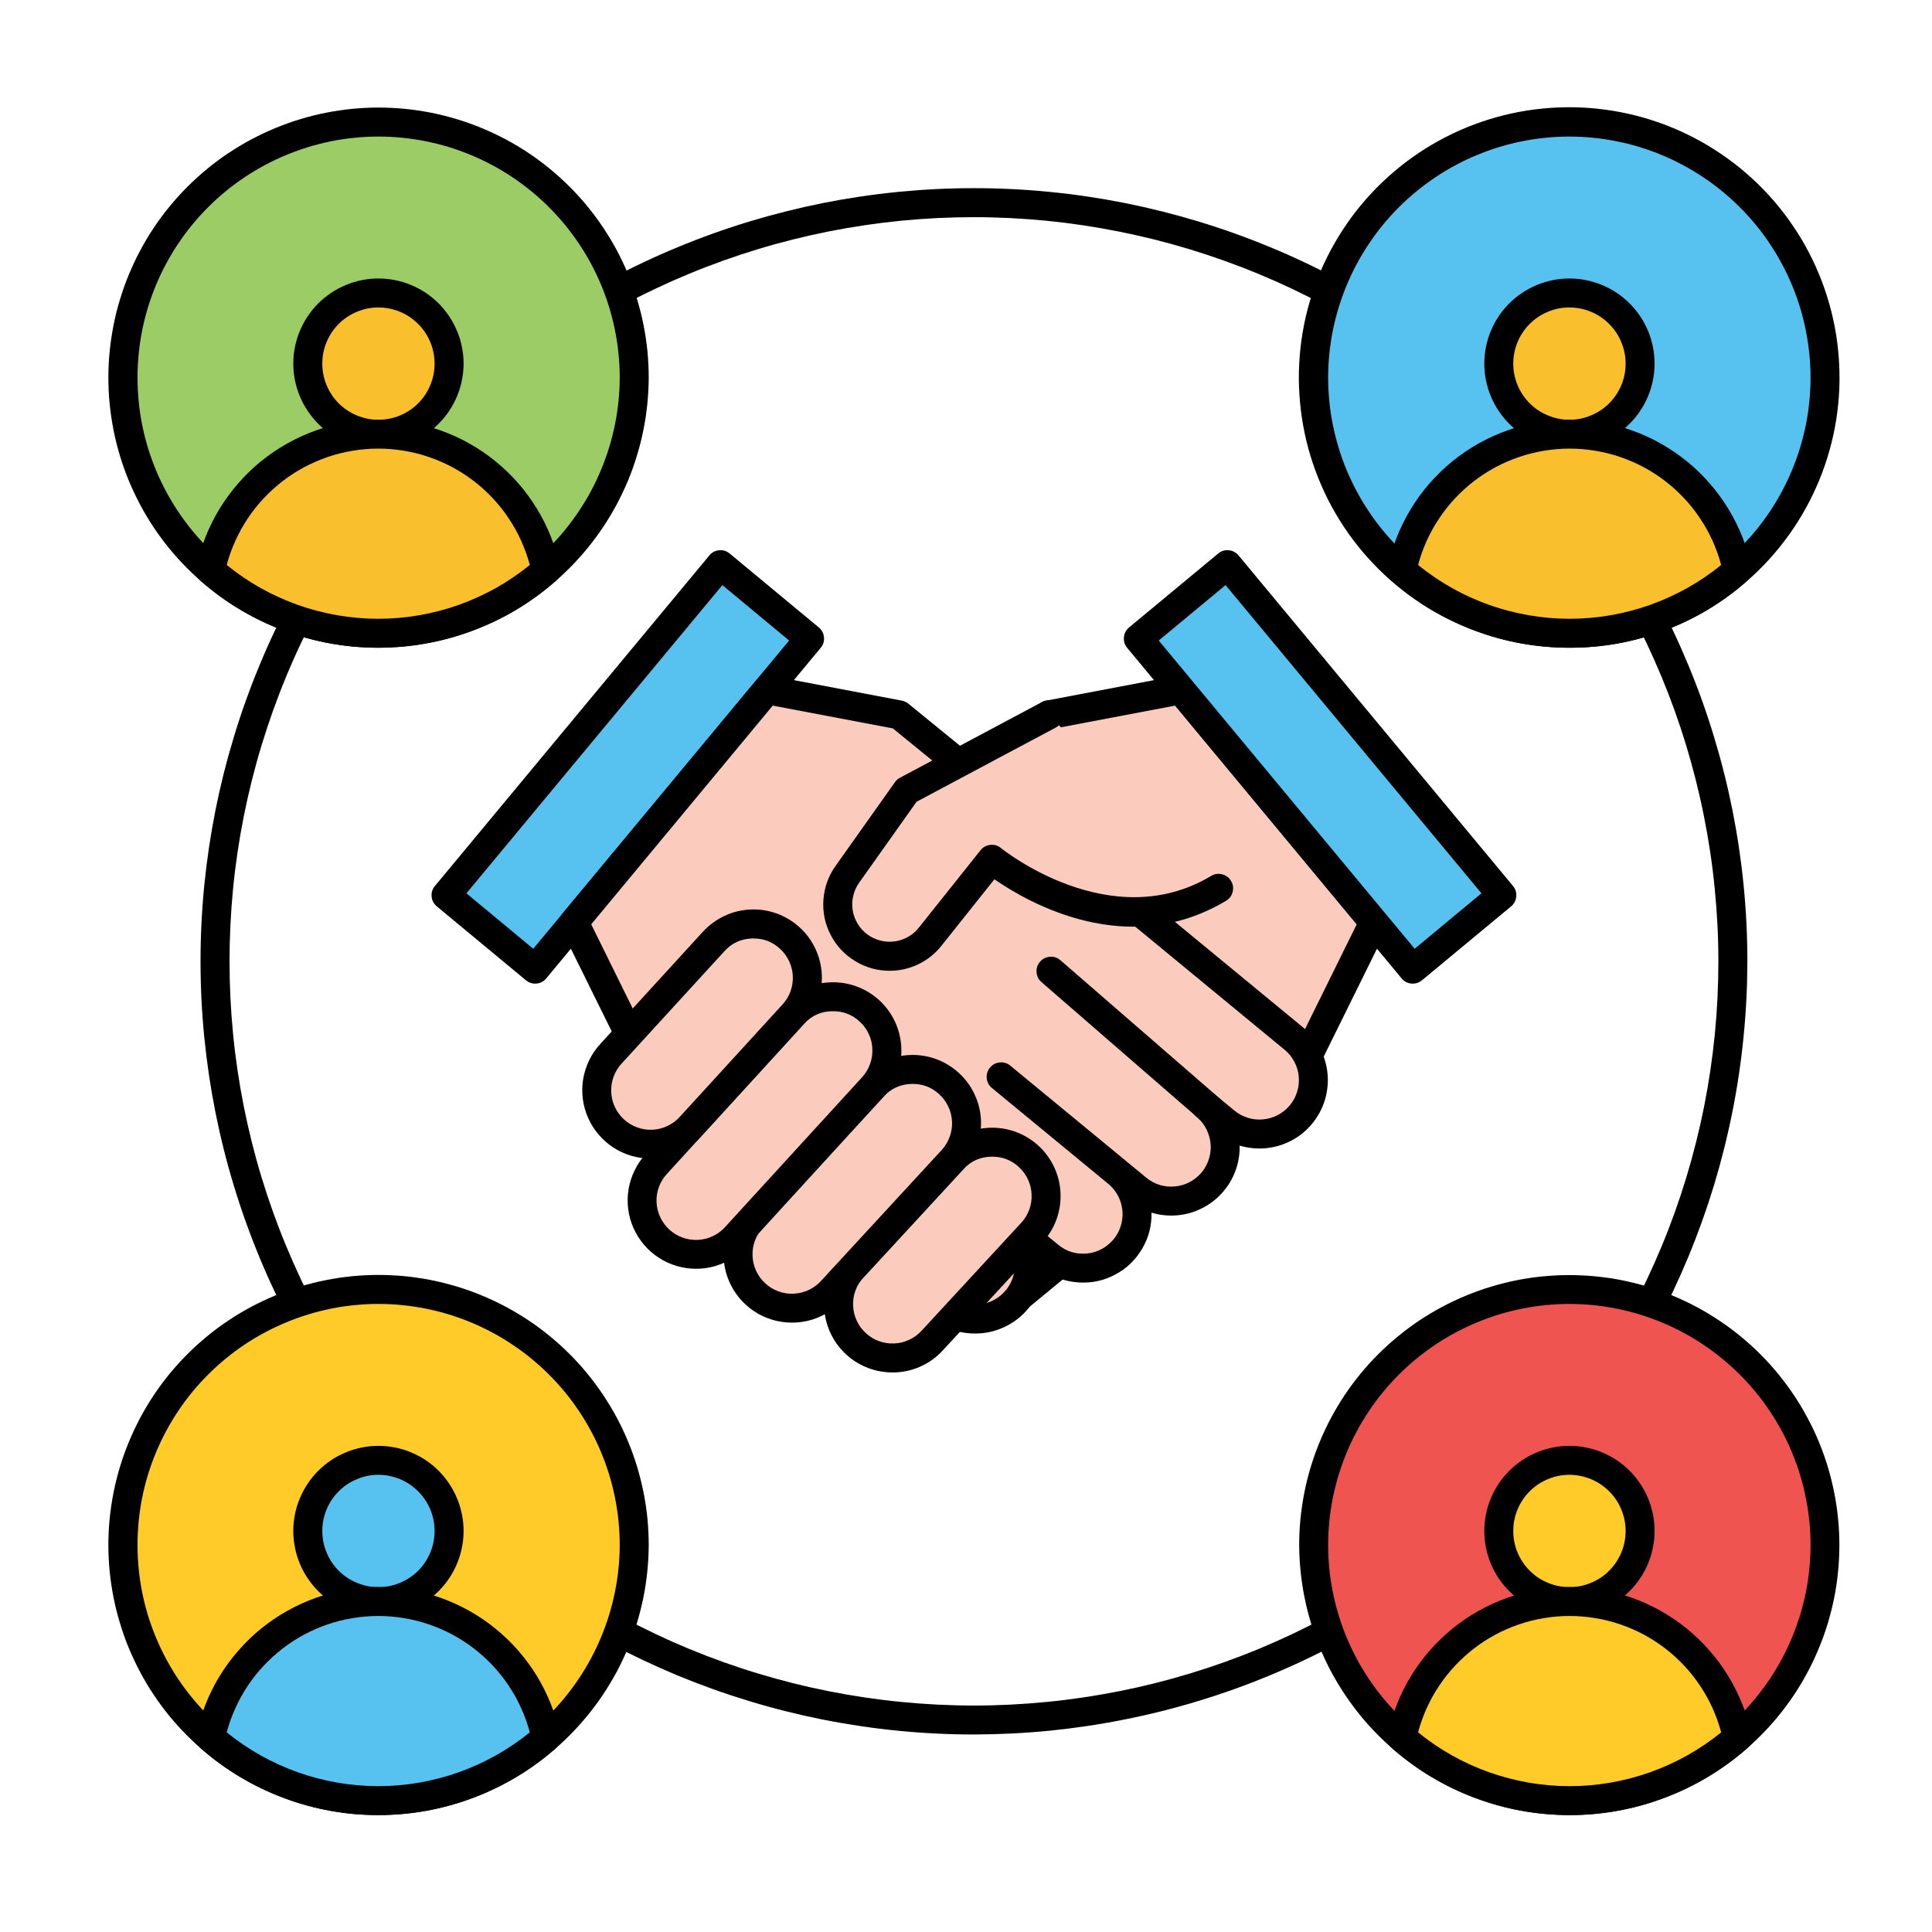
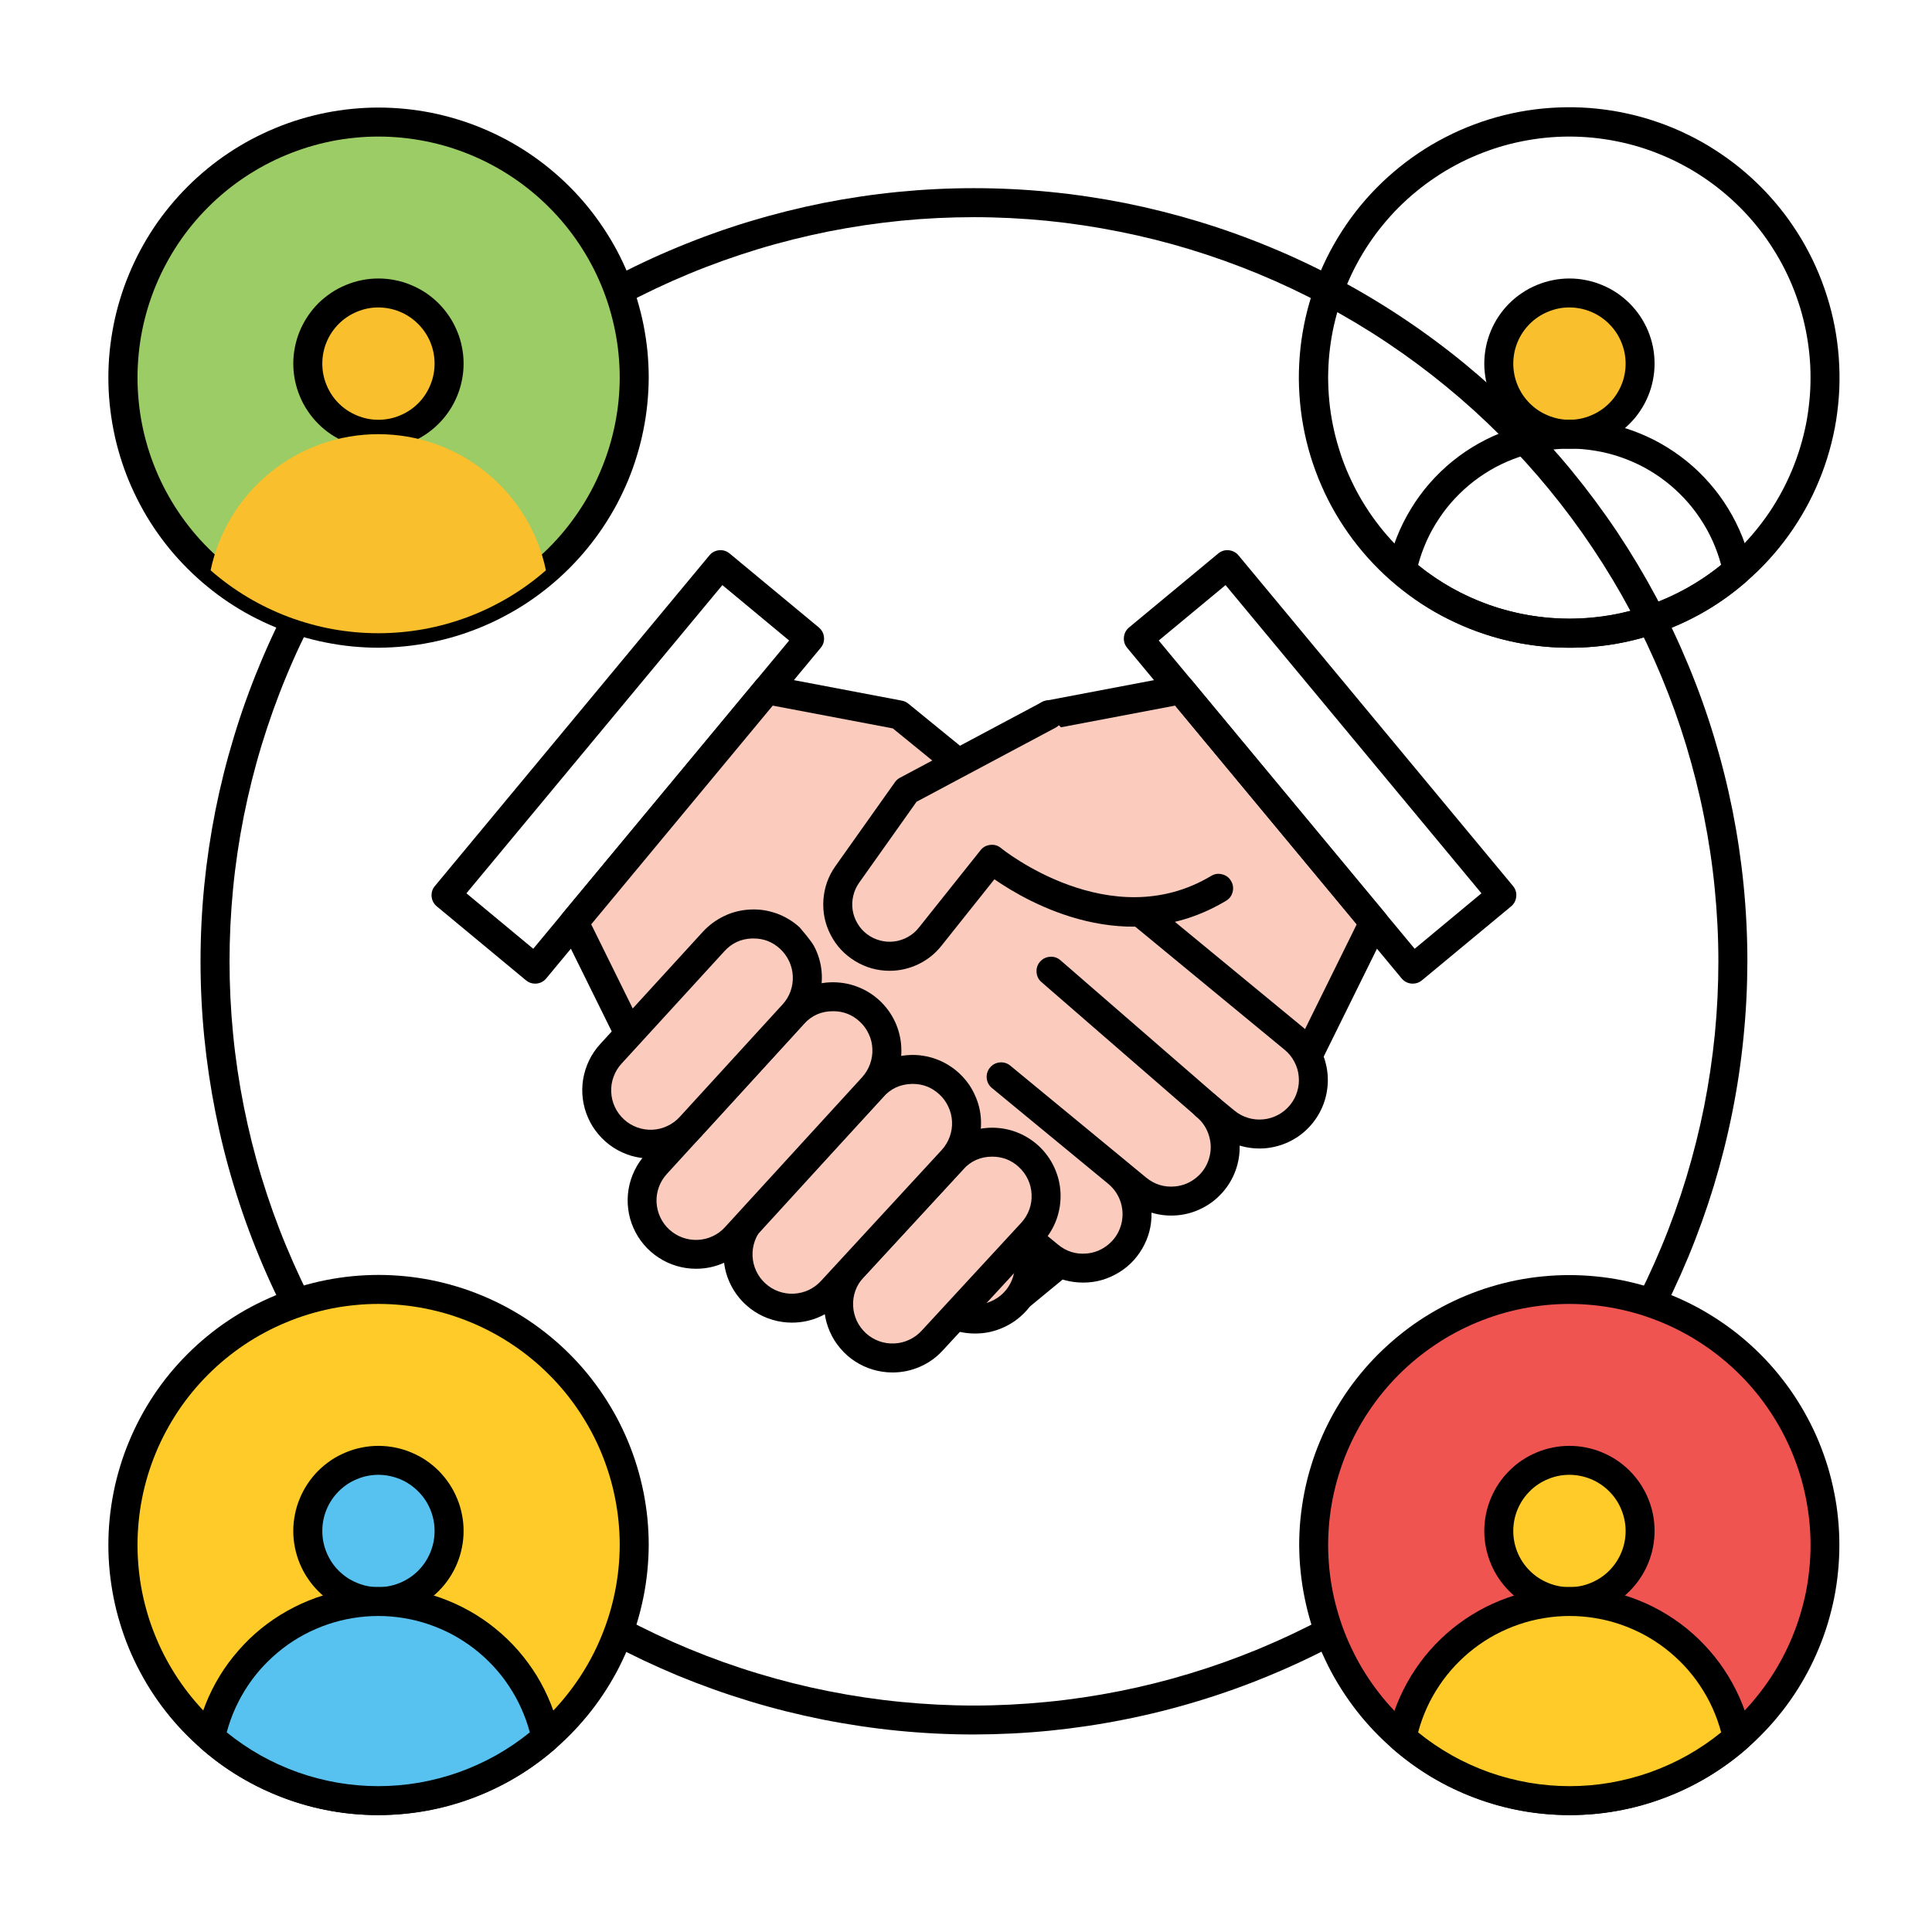
<svg xmlns="http://www.w3.org/2000/svg" version="1.0" preserveAspectRatio="xMidYMid meet" height="170" viewBox="0 0 127.5 127.5" zoomAndPan="magnify" width="170">
  <path fill-rule="nonzero" fill-opacity="1" d="M 77.926 45.52 L 69.211 47.176 L 58.836 55.625 L 43.172 68.535 L 66.445 86.234 L 76.945 77.586 L 86.164 69.988 L 90.668 60.867 Z M 77.926 45.52" fill="#fbcbbd" />
  <path fill-rule="nonzero" fill-opacity="1" d="M 66.445 87.191 C 66.23 87.191 66.039 87.129 65.867 86.996 L 42.59 69.297 C 42.477 69.207 42.383 69.098 42.316 68.969 C 42.25 68.84 42.219 68.699 42.215 68.555 C 42.211 68.41 42.242 68.27 42.301 68.137 C 42.363 68.004 42.449 67.891 42.562 67.797 L 58.23 54.887 L 68.609 46.434 C 68.734 46.332 68.875 46.266 69.035 46.238 L 77.75 44.582 C 78.117 44.512 78.422 44.621 78.664 44.91 L 91.402 60.254 C 91.668 60.574 91.707 60.918 91.523 61.289 L 87.02 70.41 C 86.961 70.535 86.875 70.641 86.77 70.727 L 67.055 86.973 C 66.879 87.121 66.676 87.191 66.445 87.191 Z M 44.711 68.508 L 66.422 85.016 L 85.398 69.383 L 89.535 61 L 77.551 46.566 L 69.629 48.07 L 59.441 56.367 Z M 44.711 68.508" fill="#000000" />
  <path fill-rule="nonzero" fill-opacity="1" d="M 64.273 114.465 C 62.602 114.465 60.934 114.383 59.273 114.219 C 57.609 114.055 55.957 113.809 54.316 113.484 C 52.676 113.156 51.059 112.754 49.457 112.266 C 47.859 111.781 46.285 111.219 44.742 110.582 C 43.199 109.941 41.688 109.227 40.215 108.441 C 38.742 107.652 37.309 106.793 35.918 105.867 C 34.527 104.938 33.188 103.941 31.895 102.883 C 30.602 101.824 29.367 100.703 28.184 99.52 C 27 98.34 25.879 97.102 24.82 95.809 C 23.758 94.52 22.766 93.18 21.836 91.789 C 20.906 90.398 20.051 88.969 19.262 87.492 C 18.473 86.02 17.758 84.512 17.121 82.969 C 16.48 81.422 15.918 79.852 15.434 78.254 C 14.945 76.652 14.543 75.035 14.215 73.395 C 13.891 71.758 13.645 70.105 13.48 68.441 C 13.316 66.781 13.234 65.113 13.234 63.441 C 13.234 61.77 13.316 60.105 13.48 58.441 C 13.645 56.777 13.891 55.125 14.215 53.488 C 14.543 51.848 14.949 50.23 15.434 48.633 C 15.918 47.031 16.48 45.461 17.121 43.918 C 17.758 42.371 18.473 40.863 19.262 39.391 C 20.051 37.918 20.906 36.484 21.836 35.094 C 22.766 33.707 23.762 32.367 24.82 31.074 C 25.883 29.781 27.004 28.547 28.184 27.363 C 29.367 26.184 30.602 25.062 31.895 24 C 33.188 22.941 34.527 21.945 35.918 21.02 C 37.309 20.09 38.742 19.23 40.215 18.445 C 41.688 17.656 43.199 16.941 44.742 16.305 C 46.289 15.664 47.859 15.102 49.457 14.617 C 51.059 14.133 52.68 13.727 54.316 13.398 C 55.957 13.074 57.609 12.828 59.273 12.664 C 60.938 12.5 62.602 12.418 64.273 12.418 C 65.945 12.418 67.613 12.5 69.277 12.664 C 70.941 12.828 72.594 13.074 74.234 13.398 C 75.871 13.727 77.492 14.133 79.09 14.617 C 80.691 15.102 82.262 15.664 83.809 16.305 C 85.352 16.941 86.859 17.656 88.336 18.445 C 89.809 19.23 91.242 20.09 92.633 21.02 C 94.02 21.945 95.363 22.941 96.656 24 C 97.945 25.062 99.184 26.184 100.367 27.363 C 101.547 28.547 102.668 29.781 103.73 31.074 C 104.789 32.367 105.785 33.707 106.715 35.094 C 107.641 36.484 108.5 37.918 109.289 39.391 C 110.078 40.863 110.789 42.371 111.43 43.918 C 112.07 45.461 112.633 47.031 113.117 48.633 C 113.602 50.23 114.008 51.848 114.336 53.488 C 114.66 55.125 114.906 56.777 115.07 58.441 C 115.234 60.105 115.316 61.77 115.316 63.441 C 115.312 65.113 115.23 66.777 115.062 68.441 C 114.898 70.102 114.652 71.754 114.324 73.391 C 113.996 75.031 113.59 76.648 113.105 78.246 C 112.617 79.844 112.055 81.414 111.414 82.957 C 110.773 84.5 110.059 86.008 109.273 87.48 C 108.484 88.957 107.625 90.387 106.695 91.773 C 105.766 93.164 104.773 94.504 103.711 95.793 C 102.652 97.086 101.531 98.32 100.348 99.504 C 99.168 100.684 97.93 101.805 96.641 102.863 C 95.348 103.926 94.008 104.918 92.617 105.848 C 91.227 106.777 89.797 107.633 88.324 108.422 C 86.852 109.211 85.34 109.926 83.797 110.566 C 82.254 111.207 80.684 111.77 79.086 112.254 C 77.484 112.742 75.867 113.148 74.227 113.473 C 72.59 113.801 70.938 114.047 69.277 114.215 C 67.613 114.379 65.945 114.461 64.273 114.465 Z M 64.273 14.332 C 62.664 14.332 61.059 14.41 59.461 14.566 C 57.859 14.727 56.27 14.961 54.691 15.273 C 53.113 15.59 51.555 15.977 50.012 16.445 C 48.473 16.914 46.961 17.453 45.473 18.07 C 43.988 18.684 42.535 19.371 41.117 20.129 C 39.695 20.887 38.316 21.715 36.98 22.609 C 35.645 23.5 34.352 24.457 33.109 25.477 C 31.863 26.5 30.672 27.578 29.535 28.715 C 28.398 29.852 27.32 31.043 26.297 32.285 C 25.277 33.531 24.32 34.82 23.426 36.156 C 22.531 37.496 21.707 38.871 20.949 40.293 C 20.188 41.711 19.5 43.16 18.887 44.648 C 18.27 46.133 17.73 47.648 17.262 49.188 C 16.793 50.727 16.406 52.285 16.09 53.859 C 15.777 55.438 15.539 57.027 15.383 58.629 C 15.227 60.23 15.148 61.832 15.148 63.441 C 15.148 65.051 15.227 66.656 15.383 68.254 C 15.539 69.855 15.777 71.445 16.09 73.023 C 16.406 74.602 16.793 76.16 17.262 77.699 C 17.73 79.238 18.27 80.75 18.887 82.234 C 19.504 83.723 20.188 85.176 20.949 86.594 C 21.707 88.012 22.531 89.391 23.426 90.727 C 24.32 92.062 25.277 93.355 26.297 94.598 C 27.32 95.84 28.398 97.031 29.535 98.168 C 30.672 99.305 31.863 100.387 33.109 101.406 C 34.352 102.426 35.645 103.383 36.98 104.277 C 38.32 105.172 39.695 105.996 41.117 106.754 C 42.535 107.512 43.988 108.199 45.473 108.816 C 46.961 109.43 48.473 109.973 50.016 110.438 C 51.555 110.906 53.113 111.297 54.691 111.609 C 56.27 111.922 57.859 112.16 59.461 112.316 C 61.062 112.473 62.668 112.555 64.273 112.555 C 65.883 112.555 67.488 112.473 69.09 112.316 C 70.691 112.16 72.281 111.922 73.859 111.609 C 75.438 111.297 76.996 110.906 78.535 110.438 C 80.074 109.973 81.59 109.43 83.074 108.816 C 84.562 108.199 86.016 107.512 87.434 106.754 C 88.852 105.996 90.23 105.172 91.57 104.277 C 92.906 103.383 94.199 102.426 95.441 101.406 C 96.688 100.387 97.875 99.305 99.016 98.168 C 100.152 97.031 101.23 95.84 102.25 94.598 C 103.273 93.355 104.23 92.062 105.125 90.727 C 106.02 89.391 106.844 88.012 107.602 86.594 C 108.359 85.176 109.047 83.723 109.664 82.234 C 110.281 80.75 110.82 79.238 111.289 77.699 C 111.754 76.16 112.145 74.602 112.461 73.023 C 112.773 71.445 113.008 69.855 113.168 68.254 C 113.324 66.656 113.402 65.051 113.402 63.441 C 113.402 61.832 113.32 60.23 113.16 58.629 C 113.004 57.031 112.766 55.441 112.449 53.863 C 112.137 52.289 111.742 50.73 111.277 49.191 C 110.809 47.652 110.266 46.141 109.648 44.656 C 109.031 43.172 108.344 41.719 107.586 40.301 C 106.828 38.883 106 37.508 105.105 36.172 C 104.211 34.832 103.254 33.543 102.234 32.301 C 101.215 31.059 100.137 29.867 98.996 28.73 C 97.859 27.594 96.672 26.516 95.426 25.496 C 94.184 24.477 92.895 23.52 91.555 22.625 C 90.219 21.73 88.84 20.906 87.422 20.145 C 86.004 19.387 84.551 18.699 83.066 18.082 C 81.582 17.469 80.07 16.926 78.531 16.457 C 76.992 15.988 75.434 15.598 73.855 15.285 C 72.277 14.969 70.688 14.73 69.09 14.57 C 67.488 14.414 65.883 14.332 64.273 14.332 Z M 64.273 14.332" fill="#000000" />
  <path fill-rule="nonzero" fill-opacity="1" d="M 41.855 24.922 C 41.863 26.129 41.738 27.324 41.484 28.504 C 41.23 29.684 40.852 30.824 40.348 31.922 C 39.844 33.02 39.227 34.051 38.5 35.016 C 37.773 35.977 36.949 36.852 36.027 37.637 C 35.422 38.164 34.781 38.645 34.105 39.082 C 33.43 39.52 32.727 39.902 31.992 40.238 C 31.262 40.574 30.512 40.855 29.738 41.086 C 28.969 41.312 28.184 41.484 27.387 41.602 C 26.594 41.715 25.793 41.773 24.988 41.773 C 24.184 41.777 23.383 41.719 22.586 41.605 C 21.789 41.492 21.004 41.324 20.234 41.098 C 19.461 40.871 18.707 40.594 17.977 40.258 C 17.246 39.926 16.539 39.543 15.863 39.109 C 15.184 38.672 14.543 38.191 13.934 37.668 C 13.324 37.141 12.758 36.574 12.23 35.965 C 11.703 35.359 11.223 34.719 10.789 34.039 C 10.352 33.363 9.969 32.66 9.633 31.93 C 9.297 31.199 9.02 30.445 8.789 29.676 C 8.562 28.902 8.395 28.117 8.277 27.324 C 8.164 26.527 8.105 25.727 8.109 24.922 C 8.109 24.371 8.133 23.82 8.188 23.27 C 8.242 22.719 8.324 22.172 8.434 21.633 C 8.539 21.09 8.672 20.555 8.836 20.027 C 8.996 19.496 9.18 18.977 9.391 18.469 C 9.602 17.957 9.84 17.457 10.102 16.973 C 10.359 16.484 10.645 16.012 10.953 15.551 C 11.258 15.094 11.586 14.648 11.938 14.223 C 12.289 13.793 12.66 13.387 13.051 12.996 C 13.441 12.605 13.848 12.234 14.277 11.883 C 14.703 11.531 15.148 11.203 15.605 10.898 C 16.066 10.59 16.539 10.309 17.027 10.047 C 17.516 9.785 18.012 9.551 18.523 9.34 C 19.035 9.129 19.555 8.941 20.082 8.781 C 20.613 8.621 21.148 8.488 21.688 8.379 C 22.23 8.27 22.777 8.191 23.328 8.137 C 23.879 8.082 24.43 8.055 24.98 8.055 C 25.535 8.055 26.086 8.082 26.637 8.137 C 27.184 8.191 27.73 8.27 28.273 8.379 C 28.816 8.488 29.352 8.621 29.879 8.781 C 30.406 8.941 30.93 9.129 31.438 9.34 C 31.949 9.551 32.449 9.785 32.934 10.047 C 33.422 10.309 33.895 10.59 34.355 10.898 C 34.816 11.203 35.258 11.531 35.688 11.883 C 36.113 12.234 36.523 12.605 36.914 12.996 C 37.305 13.387 37.676 13.793 38.023 14.223 C 38.375 14.648 38.703 15.094 39.012 15.551 C 39.316 16.012 39.602 16.484 39.863 16.973 C 40.121 17.457 40.359 17.957 40.57 18.469 C 40.781 18.977 40.969 19.496 41.129 20.027 C 41.289 20.555 41.422 21.09 41.531 21.633 C 41.637 22.172 41.719 22.719 41.773 23.27 C 41.828 23.82 41.855 24.371 41.855 24.922 Z M 41.855 24.922" fill="#9ccc65" />
  <path fill-rule="nonzero" fill-opacity="1" d="M 24.98 42.746 C 24.398 42.746 23.816 42.715 23.234 42.66 C 22.652 42.602 22.074 42.516 21.504 42.402 C 20.93 42.289 20.363 42.148 19.805 41.977 C 19.246 41.809 18.699 41.613 18.16 41.387 C 17.617 41.164 17.094 40.914 16.578 40.641 C 16.062 40.367 15.562 40.066 15.074 39.742 C 14.59 39.418 14.121 39.07 13.672 38.699 C 13.219 38.328 12.789 37.938 12.375 37.523 C 11.961 37.113 11.57 36.68 11.199 36.23 C 10.828 35.777 10.48 35.309 10.156 34.824 C 9.832 34.34 9.531 33.84 9.258 33.324 C 8.984 32.809 8.734 32.281 8.508 31.742 C 8.285 31.203 8.09 30.656 7.922 30.098 C 7.75 29.539 7.609 28.973 7.496 28.398 C 7.383 27.828 7.297 27.25 7.238 26.668 C 7.18 26.09 7.152 25.508 7.152 24.922 C 7.152 24.34 7.18 23.758 7.238 23.176 C 7.297 22.594 7.383 22.02 7.496 21.445 C 7.609 20.871 7.75 20.309 7.922 19.75 C 8.09 19.191 8.285 18.641 8.512 18.102 C 8.734 17.562 8.984 17.035 9.258 16.52 C 9.531 16.008 9.832 15.508 10.156 15.02 C 10.48 14.535 10.828 14.066 11.199 13.617 C 11.57 13.164 11.961 12.734 12.375 12.32 C 12.789 11.906 13.219 11.516 13.672 11.145 C 14.121 10.773 14.59 10.426 15.078 10.102 C 15.562 9.777 16.062 9.48 16.578 9.203 C 17.094 8.93 17.621 8.68 18.16 8.457 C 18.699 8.234 19.246 8.035 19.805 7.867 C 20.363 7.699 20.93 7.555 21.504 7.441 C 22.074 7.328 22.652 7.242 23.234 7.184 C 23.816 7.129 24.398 7.098 24.98 7.098 C 25.566 7.098 26.148 7.129 26.73 7.184 C 27.309 7.242 27.887 7.328 28.461 7.441 C 29.031 7.555 29.598 7.699 30.156 7.867 C 30.715 8.035 31.266 8.234 31.805 8.457 C 32.344 8.68 32.871 8.93 33.387 9.203 C 33.902 9.48 34.402 9.777 34.887 10.102 C 35.371 10.426 35.84 10.773 36.293 11.145 C 36.742 11.516 37.176 11.906 37.59 12.32 C 38 12.73 38.395 13.164 38.766 13.617 C 39.133 14.066 39.48 14.535 39.805 15.02 C 40.129 15.504 40.43 16.004 40.707 16.52 C 40.98 17.035 41.23 17.562 41.453 18.102 C 41.676 18.641 41.875 19.191 42.043 19.75 C 42.211 20.309 42.355 20.871 42.469 21.445 C 42.582 22.016 42.668 22.594 42.727 23.176 C 42.781 23.758 42.812 24.34 42.812 24.922 C 42.809 25.504 42.777 26.086 42.719 26.668 C 42.66 27.246 42.574 27.824 42.457 28.395 C 42.344 28.965 42.199 29.531 42.027 30.09 C 41.859 30.645 41.66 31.195 41.438 31.734 C 41.211 32.27 40.961 32.797 40.688 33.312 C 40.41 33.824 40.109 34.324 39.785 34.809 C 39.461 35.293 39.113 35.762 38.742 36.211 C 38.375 36.66 37.98 37.094 37.57 37.504 C 37.156 37.918 36.727 38.309 36.273 38.68 C 35.824 39.051 35.355 39.398 34.871 39.723 C 34.387 40.047 33.887 40.348 33.371 40.621 C 32.859 40.898 32.332 41.148 31.793 41.371 C 31.254 41.594 30.707 41.793 30.148 41.965 C 29.59 42.133 29.027 42.277 28.453 42.391 C 27.883 42.508 27.309 42.594 26.727 42.652 C 26.145 42.711 25.566 42.742 24.98 42.746 Z M 24.98 9.012 C 24.461 9.012 23.941 9.035 23.422 9.09 C 22.902 9.141 22.387 9.215 21.879 9.316 C 21.367 9.422 20.863 9.547 20.363 9.699 C 19.863 9.852 19.375 10.027 18.895 10.227 C 18.41 10.426 17.941 10.648 17.48 10.895 C 17.023 11.141 16.578 11.406 16.145 11.695 C 15.711 11.984 15.293 12.297 14.891 12.625 C 14.488 12.957 14.102 13.305 13.734 13.676 C 13.363 14.043 13.016 14.43 12.684 14.832 C 12.355 15.234 12.043 15.652 11.754 16.086 C 11.465 16.52 11.199 16.965 10.953 17.426 C 10.707 17.883 10.484 18.355 10.285 18.836 C 10.086 19.316 9.91 19.809 9.758 20.305 C 9.609 20.805 9.48 21.309 9.379 21.82 C 9.277 22.332 9.203 22.844 9.152 23.363 C 9.102 23.883 9.074 24.402 9.074 24.922 C 9.074 25.445 9.102 25.965 9.152 26.48 C 9.203 27 9.277 27.516 9.379 28.023 C 9.48 28.535 9.609 29.039 9.758 29.539 C 9.91 30.039 10.086 30.527 10.285 31.008 C 10.484 31.492 10.707 31.961 10.953 32.422 C 11.199 32.879 11.465 33.324 11.754 33.758 C 12.043 34.191 12.355 34.609 12.684 35.012 C 13.016 35.414 13.363 35.801 13.734 36.168 C 14.102 36.539 14.488 36.887 14.891 37.219 C 15.293 37.551 15.711 37.859 16.145 38.148 C 16.578 38.438 17.023 38.707 17.48 38.953 C 17.941 39.199 18.41 39.422 18.895 39.621 C 19.375 39.82 19.863 39.996 20.363 40.148 C 20.863 40.297 21.367 40.426 21.879 40.527 C 22.387 40.629 22.902 40.707 23.422 40.758 C 23.941 40.809 24.461 40.832 24.98 40.836 C 26.023 40.828 27.059 40.723 28.082 40.516 C 29.105 40.312 30.098 40.008 31.062 39.605 C 32.027 39.203 32.941 38.711 33.809 38.133 C 34.676 37.551 35.48 36.891 36.219 36.152 C 36.957 35.418 37.613 34.613 38.195 33.746 C 38.777 32.879 39.27 31.965 39.668 31 C 40.07 30.039 40.375 29.043 40.582 28.023 C 40.789 27 40.895 25.965 40.898 24.922 C 40.898 24.402 40.871 23.883 40.82 23.363 C 40.77 22.844 40.691 22.328 40.59 21.82 C 40.488 21.309 40.359 20.805 40.211 20.305 C 40.059 19.809 39.883 19.316 39.684 18.836 C 39.484 18.355 39.262 17.883 39.016 17.426 C 38.77 16.965 38.5 16.52 38.211 16.086 C 37.922 15.652 37.609 15.234 37.281 14.832 C 36.949 14.43 36.602 14.043 36.23 13.676 C 35.863 13.309 35.477 12.957 35.074 12.629 C 34.672 12.297 34.254 11.988 33.82 11.699 C 33.387 11.406 32.941 11.141 32.48 10.895 C 32.023 10.648 31.551 10.426 31.07 10.227 C 30.59 10.027 30.098 9.852 29.602 9.699 C 29.102 9.547 28.598 9.422 28.086 9.32 C 27.574 9.219 27.059 9.141 26.539 9.09 C 26.023 9.039 25.504 9.012 24.98 9.012 Z M 24.98 9.012" fill="#000000" />
  <path fill-rule="nonzero" fill-opacity="1" d="M 29.637 23.996 C 29.637 24.301 29.609 24.605 29.547 24.906 C 29.488 25.207 29.398 25.496 29.281 25.781 C 29.164 26.062 29.023 26.332 28.852 26.586 C 28.684 26.84 28.488 27.074 28.273 27.293 C 28.055 27.508 27.82 27.703 27.566 27.871 C 27.312 28.043 27.043 28.188 26.758 28.305 C 26.477 28.422 26.184 28.508 25.883 28.566 C 25.586 28.629 25.281 28.656 24.977 28.656 C 24.668 28.656 24.367 28.629 24.066 28.566 C 23.766 28.508 23.473 28.422 23.191 28.305 C 22.906 28.188 22.641 28.043 22.383 27.871 C 22.129 27.703 21.895 27.508 21.68 27.293 C 21.461 27.074 21.27 26.84 21.098 26.586 C 20.93 26.332 20.785 26.062 20.668 25.781 C 20.551 25.496 20.461 25.207 20.402 24.906 C 20.344 24.605 20.312 24.301 20.312 23.996 C 20.312 23.691 20.344 23.387 20.402 23.086 C 20.461 22.785 20.551 22.496 20.668 22.211 C 20.785 21.93 20.93 21.66 21.098 21.406 C 21.27 21.152 21.461 20.918 21.68 20.699 C 21.895 20.484 22.129 20.289 22.383 20.121 C 22.641 19.949 22.906 19.809 23.191 19.691 C 23.473 19.574 23.766 19.484 24.066 19.426 C 24.367 19.363 24.668 19.336 24.977 19.336 C 25.281 19.336 25.586 19.363 25.883 19.426 C 26.184 19.484 26.477 19.574 26.758 19.691 C 27.043 19.809 27.312 19.949 27.566 20.121 C 27.82 20.289 28.055 20.484 28.273 20.699 C 28.488 20.918 28.684 21.152 28.852 21.406 C 29.023 21.66 29.164 21.93 29.281 22.211 C 29.398 22.496 29.488 22.785 29.547 23.086 C 29.609 23.387 29.637 23.691 29.637 23.996 Z M 29.637 23.996" fill="#f9bf2c" />
  <path fill-rule="nonzero" fill-opacity="1" d="M 24.977 29.613 C 24.605 29.613 24.242 29.578 23.879 29.504 C 23.516 29.434 23.164 29.328 22.824 29.188 C 22.484 29.043 22.16 28.871 21.852 28.668 C 21.547 28.461 21.262 28.23 21.004 27.969 C 20.742 27.707 20.508 27.422 20.305 27.117 C 20.098 26.809 19.926 26.488 19.785 26.145 C 19.645 25.805 19.535 25.453 19.465 25.094 C 19.391 24.73 19.355 24.367 19.355 23.996 C 19.355 23.629 19.391 23.262 19.465 22.902 C 19.535 22.539 19.641 22.188 19.785 21.848 C 19.926 21.508 20.098 21.184 20.305 20.875 C 20.508 20.57 20.742 20.285 21 20.023 C 21.262 19.766 21.547 19.531 21.852 19.328 C 22.16 19.121 22.484 18.949 22.824 18.809 C 23.164 18.668 23.516 18.559 23.879 18.488 C 24.242 18.414 24.605 18.379 24.973 18.379 C 25.344 18.379 25.707 18.414 26.07 18.488 C 26.434 18.559 26.785 18.664 27.125 18.809 C 27.465 18.949 27.789 19.121 28.098 19.324 C 28.402 19.531 28.688 19.766 28.949 20.023 C 29.207 20.285 29.441 20.57 29.645 20.875 C 29.852 21.184 30.023 21.508 30.164 21.848 C 30.309 22.188 30.414 22.539 30.484 22.902 C 30.559 23.262 30.594 23.629 30.594 23.996 C 30.594 24.363 30.559 24.73 30.484 25.09 C 30.414 25.453 30.305 25.805 30.164 26.145 C 30.023 26.484 29.852 26.809 29.645 27.113 C 29.441 27.422 29.207 27.707 28.945 27.965 C 28.684 28.227 28.402 28.461 28.094 28.664 C 27.789 28.871 27.465 29.043 27.125 29.184 C 26.785 29.324 26.434 29.434 26.07 29.504 C 25.711 29.578 25.344 29.613 24.977 29.613 Z M 24.977 20.289 C 24.484 20.289 24.012 20.383 23.555 20.574 C 23.102 20.762 22.703 21.027 22.355 21.375 C 22.008 21.723 21.738 22.125 21.551 22.578 C 21.363 23.031 21.27 23.504 21.27 23.996 C 21.27 24.488 21.363 24.961 21.551 25.414 C 21.738 25.867 22.004 26.27 22.352 26.617 C 22.699 26.965 23.102 27.23 23.555 27.418 C 24.012 27.609 24.484 27.703 24.973 27.703 C 25.465 27.703 25.938 27.609 26.395 27.418 C 26.848 27.23 27.25 26.965 27.598 26.617 C 27.945 26.27 28.211 25.867 28.398 25.414 C 28.586 24.961 28.68 24.488 28.68 23.996 C 28.68 23.504 28.586 23.031 28.398 22.578 C 28.211 22.125 27.941 21.727 27.594 21.379 C 27.246 21.031 26.848 20.762 26.395 20.574 C 25.938 20.387 25.465 20.293 24.977 20.289 Z M 24.977 20.289" fill="#000000" />
  <path fill-rule="nonzero" fill-opacity="1" d="M 36.027 37.637 C 35.27 38.301 34.457 38.891 33.59 39.41 C 32.723 39.926 31.816 40.363 30.875 40.719 C 29.93 41.07 28.961 41.34 27.965 41.52 C 26.973 41.699 25.973 41.789 24.965 41.789 C 23.953 41.789 22.953 41.699 21.961 41.52 C 20.969 41.34 20 41.07 19.055 40.719 C 18.109 40.363 17.203 39.926 16.336 39.41 C 15.469 38.891 14.656 38.301 13.898 37.637 C 14.031 37.004 14.215 36.391 14.453 35.793 C 14.688 35.191 14.977 34.617 15.312 34.07 C 15.645 33.52 16.027 33 16.449 32.516 C 16.875 32.031 17.336 31.586 17.836 31.18 C 18.336 30.773 18.867 30.414 19.43 30.098 C 19.988 29.781 20.574 29.52 21.18 29.301 C 21.789 29.086 22.41 28.926 23.043 28.816 C 23.68 28.707 24.32 28.652 24.965 28.652 C 25.609 28.652 26.246 28.707 26.883 28.816 C 27.516 28.926 28.137 29.086 28.746 29.301 C 29.352 29.52 29.938 29.781 30.5 30.098 C 31.059 30.414 31.59 30.773 32.09 31.18 C 32.59 31.586 33.055 32.031 33.477 32.516 C 33.902 33 34.281 33.52 34.617 34.07 C 34.953 34.617 35.238 35.191 35.477 35.793 C 35.711 36.391 35.898 37.004 36.027 37.637 Z M 36.027 37.637" fill="#f9bf2c" />
-   <path fill-rule="nonzero" fill-opacity="1" d="M 24.98 42.746 C 22.828 42.75 20.742 42.375 18.723 41.617 C 16.707 40.859 14.887 39.773 13.266 38.352 C 12.988 38.109 12.887 37.805 12.961 37.441 C 13.105 36.758 13.305 36.09 13.562 35.441 C 13.82 34.793 14.129 34.168 14.492 33.574 C 14.855 32.977 15.27 32.414 15.73 31.891 C 16.188 31.363 16.688 30.879 17.23 30.438 C 17.773 30 18.352 29.609 18.961 29.266 C 19.57 28.922 20.203 28.637 20.859 28.402 C 21.52 28.168 22.191 27.992 22.883 27.875 C 23.57 27.754 24.266 27.695 24.965 27.695 C 25.66 27.695 26.355 27.754 27.043 27.875 C 27.734 27.992 28.406 28.168 29.066 28.402 C 29.723 28.637 30.359 28.922 30.969 29.266 C 31.578 29.605 32.152 30 32.695 30.438 C 33.238 30.879 33.738 31.363 34.199 31.887 C 34.656 32.414 35.07 32.977 35.434 33.574 C 35.797 34.168 36.109 34.793 36.363 35.441 C 36.621 36.09 36.82 36.758 36.965 37.441 C 37.039 37.805 36.938 38.109 36.66 38.352 C 35.047 39.77 33.234 40.859 31.223 41.613 C 29.211 42.371 27.129 42.746 24.98 42.746 Z M 14.961 37.285 C 15.664 37.855 16.41 38.359 17.195 38.805 C 17.984 39.246 18.805 39.617 19.656 39.922 C 20.508 40.223 21.379 40.449 22.27 40.605 C 23.16 40.758 24.059 40.836 24.965 40.836 C 25.867 40.836 26.766 40.758 27.656 40.605 C 28.547 40.449 29.418 40.223 30.27 39.922 C 31.121 39.617 31.941 39.246 32.73 38.805 C 33.52 38.359 34.262 37.855 34.965 37.285 C 34.82 36.738 34.629 36.207 34.395 35.691 C 34.164 35.176 33.887 34.68 33.574 34.211 C 33.262 33.738 32.91 33.297 32.523 32.883 C 32.137 32.473 31.719 32.094 31.27 31.746 C 30.82 31.402 30.344 31.098 29.848 30.828 C 29.348 30.562 28.828 30.34 28.293 30.156 C 27.758 29.973 27.211 29.836 26.652 29.746 C 26.094 29.652 25.531 29.605 24.965 29.605 C 24.398 29.605 23.836 29.652 23.277 29.746 C 22.719 29.836 22.172 29.973 21.633 30.156 C 21.098 30.34 20.582 30.562 20.082 30.828 C 19.582 31.098 19.105 31.402 18.66 31.746 C 18.211 32.094 17.793 32.473 17.406 32.883 C 17.016 33.297 16.668 33.738 16.352 34.211 C 16.039 34.68 15.766 35.176 15.531 35.691 C 15.297 36.207 15.109 36.738 14.961 37.285 Z M 14.961 37.285" fill="#000000" />
-   <path fill-rule="nonzero" fill-opacity="1" d="M 86.695 24.922 C 86.695 25.477 86.723 26.027 86.777 26.574 C 86.828 27.125 86.91 27.672 87.02 28.215 C 87.125 28.754 87.262 29.289 87.422 29.82 C 87.582 30.348 87.766 30.867 87.98 31.379 C 88.191 31.887 88.426 32.387 88.688 32.875 C 88.945 33.359 89.23 33.836 89.539 34.293 C 89.844 34.754 90.176 35.195 90.523 35.625 C 90.875 36.051 91.246 36.461 91.637 36.852 C 92.027 37.242 92.438 37.609 92.863 37.961 C 93.289 38.312 93.734 38.641 94.195 38.949 C 94.652 39.254 95.125 39.539 95.613 39.797 C 96.102 40.059 96.602 40.293 97.109 40.508 C 97.621 40.719 98.141 40.902 98.668 41.062 C 99.199 41.223 99.734 41.359 100.277 41.465 C 100.816 41.574 101.363 41.656 101.914 41.707 C 102.465 41.762 103.016 41.789 103.566 41.789 C 104.121 41.789 104.672 41.762 105.223 41.707 C 105.773 41.656 106.316 41.574 106.859 41.465 C 107.402 41.359 107.938 41.223 108.465 41.062 C 108.996 40.902 109.516 40.719 110.023 40.508 C 110.535 40.293 111.035 40.059 111.523 39.797 C 112.008 39.539 112.484 39.254 112.941 38.949 C 113.402 38.641 113.844 38.312 114.273 37.961 C 114.699 37.609 115.109 37.242 115.5 36.852 C 115.891 36.461 116.262 36.051 116.613 35.625 C 116.961 35.195 117.289 34.754 117.598 34.293 C 117.906 33.836 118.188 33.359 118.449 32.875 C 118.711 32.387 118.945 31.887 119.156 31.379 C 119.367 30.867 119.555 30.348 119.715 29.82 C 119.875 29.289 120.008 28.754 120.117 28.215 C 120.227 27.672 120.305 27.125 120.359 26.574 C 120.414 26.027 120.441 25.477 120.441 24.922 C 120.441 24.371 120.414 23.82 120.359 23.27 C 120.305 22.719 120.227 22.172 120.117 21.633 C 120.008 21.09 119.875 20.555 119.715 20.027 C 119.555 19.496 119.367 18.977 119.156 18.469 C 118.945 17.957 118.711 17.457 118.449 16.973 C 118.188 16.484 117.906 16.012 117.598 15.551 C 117.289 15.094 116.961 14.648 116.613 14.223 C 116.262 13.793 115.891 13.387 115.5 12.996 C 115.109 12.605 114.699 12.234 114.273 11.883 C 113.844 11.531 113.402 11.203 112.941 10.898 C 112.484 10.59 112.008 10.309 111.523 10.047 C 111.035 9.785 110.535 9.551 110.023 9.34 C 109.516 9.129 108.996 8.941 108.465 8.781 C 107.938 8.621 107.402 8.488 106.859 8.379 C 106.316 8.27 105.773 8.191 105.223 8.137 C 104.672 8.082 104.121 8.055 103.566 8.055 C 103.016 8.055 102.465 8.082 101.914 8.137 C 101.363 8.191 100.816 8.27 100.277 8.379 C 99.734 8.488 99.199 8.621 98.668 8.781 C 98.141 8.941 97.621 9.129 97.109 9.34 C 96.602 9.551 96.102 9.785 95.613 10.047 C 95.125 10.309 94.652 10.59 94.195 10.898 C 93.734 11.203 93.289 11.531 92.863 11.883 C 92.438 12.234 92.027 12.605 91.637 12.996 C 91.246 13.387 90.875 13.793 90.523 14.223 C 90.176 14.648 89.844 15.094 89.539 15.551 C 89.23 16.012 88.945 16.484 88.688 16.973 C 88.426 17.457 88.191 17.957 87.98 18.469 C 87.766 18.977 87.582 19.496 87.422 20.027 C 87.262 20.555 87.125 21.09 87.02 21.633 C 86.91 22.172 86.828 22.719 86.777 23.27 C 86.723 23.82 86.695 24.371 86.695 24.922 Z M 86.695 24.922" fill="#57c1ef" />
  <path fill-rule="nonzero" fill-opacity="1" d="M 103.566 42.746 C 102.879 42.746 102.188 42.707 101.504 42.625 C 100.816 42.547 100.137 42.43 99.465 42.27 C 98.793 42.113 98.133 41.914 97.484 41.68 C 96.836 41.445 96.203 41.172 95.582 40.863 C 94.965 40.559 94.367 40.215 93.789 39.836 C 93.211 39.457 92.66 39.047 92.129 38.605 C 91.598 38.164 91.094 37.691 90.621 37.191 C 90.145 36.691 89.699 36.164 89.285 35.613 C 88.871 35.059 88.488 34.484 88.141 33.891 C 87.793 33.293 87.48 32.68 87.207 32.047 C 86.93 31.414 86.691 30.766 86.488 30.105 C 86.289 29.445 86.125 28.777 86.004 28.098 C 85.879 27.418 85.797 26.734 85.754 26.043 C 85.707 25.355 85.703 24.668 85.742 23.977 C 85.777 23.289 85.852 22.602 85.969 21.922 C 86.086 21.242 86.238 20.57 86.434 19.906 C 86.625 19.246 86.859 18.598 87.125 17.961 C 87.395 17.324 87.699 16.707 88.043 16.105 C 88.383 15.508 88.758 14.93 89.164 14.371 C 89.574 13.812 90.012 13.281 90.48 12.777 C 90.953 12.27 91.449 11.793 91.973 11.348 C 92.5 10.898 93.051 10.48 93.621 10.098 C 94.195 9.711 94.789 9.363 95.406 9.047 C 96.02 8.73 96.648 8.453 97.297 8.211 C 97.941 7.969 98.602 7.766 99.27 7.598 C 99.941 7.434 100.617 7.305 101.305 7.219 C 101.988 7.133 102.676 7.086 103.367 7.078 C 104.059 7.07 104.746 7.102 105.434 7.176 C 106.121 7.25 106.801 7.359 107.473 7.512 C 108.148 7.664 108.809 7.852 109.461 8.082 C 110.113 8.309 110.75 8.574 111.371 8.879 C 111.992 9.18 112.594 9.516 113.172 9.891 C 113.754 10.262 114.312 10.664 114.848 11.102 C 115.383 11.539 115.891 12.008 116.371 12.5 C 116.852 12.996 117.301 13.52 117.723 14.066 C 118.141 14.617 118.527 15.188 118.883 15.777 C 119.234 16.371 119.555 16.984 119.836 17.613 C 120.117 18.242 120.363 18.887 120.57 19.547 C 120.777 20.203 120.949 20.871 121.078 21.551 C 121.207 22.227 121.297 22.91 121.348 23.598 C 121.398 24.289 121.41 24.977 121.383 25.668 C 121.352 26.355 121.281 27.043 121.176 27.723 C 121.066 28.406 120.918 29.078 120.73 29.742 C 120.543 30.406 120.32 31.059 120.055 31.695 C 119.793 32.336 119.496 32.957 119.16 33.559 C 118.824 34.164 118.457 34.746 118.055 35.305 C 117.652 35.867 117.219 36.402 116.754 36.914 C 116.289 37.426 115.797 37.906 115.273 38.359 C 113.656 39.777 111.84 40.867 109.82 41.621 C 107.805 42.379 105.723 42.75 103.566 42.746 Z M 103.566 9.012 C 103.047 9.012 102.527 9.039 102.008 9.09 C 101.488 9.141 100.977 9.219 100.465 9.32 C 99.953 9.422 99.449 9.547 98.949 9.699 C 98.449 9.852 97.961 10.027 97.48 10.227 C 96.996 10.426 96.527 10.648 96.066 10.895 C 95.609 11.141 95.16 11.406 94.73 11.699 C 94.297 11.988 93.879 12.297 93.477 12.629 C 93.07 12.957 92.688 13.309 92.316 13.676 C 91.949 14.043 91.602 14.43 91.27 14.832 C 90.938 15.234 90.629 15.652 90.34 16.086 C 90.047 16.52 89.781 16.965 89.535 17.426 C 89.289 17.883 89.066 18.355 88.867 18.836 C 88.668 19.316 88.492 19.809 88.34 20.305 C 88.188 20.805 88.062 21.309 87.957 21.82 C 87.855 22.328 87.781 22.844 87.727 23.363 C 87.676 23.883 87.652 24.402 87.648 24.922 C 87.652 25.441 87.676 25.961 87.727 26.48 C 87.777 27 87.855 27.516 87.957 28.023 C 88.059 28.535 88.188 29.039 88.34 29.539 C 88.488 30.035 88.664 30.527 88.863 31.008 C 89.066 31.488 89.289 31.961 89.531 32.418 C 89.777 32.879 90.047 33.324 90.336 33.758 C 90.625 34.191 90.938 34.609 91.266 35.012 C 91.598 35.414 91.949 35.797 92.316 36.168 C 92.684 36.535 93.07 36.883 93.473 37.215 C 93.875 37.543 94.293 37.855 94.727 38.145 C 95.16 38.434 95.609 38.699 96.066 38.945 C 96.527 39.191 96.996 39.414 97.48 39.613 C 97.961 39.812 98.449 39.988 98.949 40.141 C 99.449 40.289 99.953 40.418 100.465 40.52 C 100.977 40.621 101.488 40.695 102.008 40.746 C 102.527 40.797 103.047 40.824 103.566 40.824 C 104.09 40.824 104.609 40.797 105.129 40.746 C 105.645 40.695 106.16 40.621 106.672 40.52 C 107.184 40.418 107.688 40.289 108.188 40.141 C 108.684 39.988 109.176 39.812 109.656 39.613 C 110.137 39.414 110.609 39.191 111.07 38.945 C 111.527 38.699 111.973 38.434 112.406 38.145 C 112.84 37.855 113.258 37.543 113.664 37.215 C 114.066 36.883 114.449 36.535 114.82 36.168 C 115.188 35.797 115.539 35.414 115.867 35.012 C 116.199 34.609 116.508 34.191 116.801 33.758 C 117.09 33.324 117.355 32.879 117.602 32.418 C 117.848 31.961 118.07 31.488 118.27 31.008 C 118.469 30.527 118.645 30.035 118.797 29.539 C 118.949 29.039 119.074 28.535 119.18 28.023 C 119.281 27.516 119.355 27 119.406 26.48 C 119.461 25.961 119.484 25.441 119.484 24.922 C 119.484 24.402 119.461 23.883 119.406 23.363 C 119.355 22.844 119.277 22.328 119.176 21.82 C 119.074 21.309 118.949 20.805 118.797 20.305 C 118.645 19.809 118.469 19.316 118.27 18.836 C 118.07 18.355 117.848 17.883 117.602 17.426 C 117.355 16.965 117.086 16.52 116.797 16.086 C 116.508 15.652 116.199 15.234 115.867 14.832 C 115.535 14.43 115.188 14.043 114.816 13.676 C 114.449 13.309 114.062 12.957 113.66 12.629 C 113.258 12.297 112.84 11.988 112.406 11.699 C 111.973 11.406 111.527 11.141 111.066 10.895 C 110.609 10.648 110.137 10.426 109.656 10.227 C 109.176 10.027 108.684 9.852 108.188 9.699 C 107.688 9.547 107.184 9.422 106.672 9.32 C 106.16 9.219 105.645 9.141 105.129 9.09 C 104.609 9.039 104.09 9.012 103.566 9.012 Z M 103.566 9.012" fill="#000000" />
  <path fill-rule="nonzero" fill-opacity="1" d="M 108.238 23.996 C 108.238 24.301 108.207 24.605 108.148 24.906 C 108.086 25.207 108 25.496 107.883 25.781 C 107.766 26.062 107.621 26.332 107.449 26.586 C 107.281 26.84 107.086 27.074 106.871 27.293 C 106.656 27.508 106.418 27.703 106.164 27.871 C 105.91 28.043 105.641 28.188 105.359 28.305 C 105.074 28.422 104.785 28.508 104.484 28.566 C 104.184 28.629 103.879 28.656 103.574 28.656 C 103.27 28.656 102.965 28.629 102.664 28.566 C 102.363 28.508 102.074 28.422 101.789 28.305 C 101.508 28.188 101.238 28.043 100.984 27.871 C 100.73 27.703 100.492 27.508 100.277 27.293 C 100.059 27.074 99.867 26.84 99.695 26.586 C 99.527 26.332 99.383 26.062 99.266 25.781 C 99.148 25.496 99.062 25.207 99 24.906 C 98.941 24.605 98.91 24.301 98.91 23.996 C 98.91 23.691 98.941 23.387 99 23.086 C 99.062 22.785 99.148 22.496 99.266 22.211 C 99.383 21.93 99.527 21.66 99.695 21.406 C 99.867 21.152 100.059 20.918 100.277 20.699 C 100.492 20.484 100.73 20.289 100.984 20.121 C 101.238 19.949 101.508 19.809 101.789 19.691 C 102.074 19.574 102.363 19.484 102.664 19.426 C 102.965 19.363 103.27 19.336 103.574 19.336 C 103.879 19.336 104.184 19.363 104.484 19.426 C 104.785 19.484 105.074 19.574 105.359 19.691 C 105.641 19.809 105.91 19.949 106.164 20.121 C 106.418 20.289 106.656 20.484 106.871 20.699 C 107.086 20.918 107.281 21.152 107.449 21.406 C 107.621 21.66 107.766 21.93 107.883 22.211 C 108 22.496 108.086 22.785 108.148 23.086 C 108.207 23.387 108.238 23.691 108.238 23.996 Z M 108.238 23.996" fill="#f9bf2c" />
  <path fill-rule="nonzero" fill-opacity="1" d="M 103.574 29.613 C 103.203 29.613 102.84 29.578 102.477 29.504 C 102.117 29.434 101.766 29.328 101.422 29.188 C 101.082 29.043 100.758 28.871 100.453 28.668 C 100.145 28.461 99.863 28.23 99.602 27.969 C 99.34 27.707 99.105 27.422 98.902 27.117 C 98.695 26.809 98.523 26.488 98.383 26.145 C 98.242 25.805 98.137 25.453 98.062 25.094 C 97.992 24.73 97.953 24.367 97.953 23.996 C 97.953 23.629 97.992 23.262 98.062 22.902 C 98.133 22.539 98.242 22.188 98.383 21.848 C 98.523 21.508 98.695 21.184 98.902 20.875 C 99.105 20.57 99.34 20.285 99.602 20.023 C 99.859 19.766 100.145 19.531 100.453 19.328 C 100.758 19.121 101.082 18.949 101.422 18.809 C 101.766 18.668 102.117 18.559 102.477 18.488 C 102.84 18.414 103.203 18.379 103.574 18.379 C 103.941 18.379 104.309 18.414 104.668 18.488 C 105.031 18.559 105.383 18.664 105.723 18.809 C 106.062 18.949 106.387 19.121 106.695 19.324 C 107 19.531 107.285 19.766 107.547 20.023 C 107.809 20.285 108.039 20.57 108.246 20.875 C 108.449 21.184 108.625 21.508 108.766 21.848 C 108.906 22.188 109.012 22.539 109.086 22.902 C 109.156 23.262 109.191 23.629 109.191 23.996 C 109.191 24.363 109.156 24.73 109.082 25.09 C 109.012 25.453 108.902 25.805 108.762 26.145 C 108.621 26.484 108.449 26.809 108.242 27.113 C 108.039 27.422 107.805 27.707 107.543 27.965 C 107.285 28.227 107 28.461 106.695 28.664 C 106.387 28.871 106.062 29.043 105.723 29.184 C 105.383 29.324 105.031 29.434 104.668 29.504 C 104.309 29.578 103.941 29.613 103.574 29.613 Z M 103.574 20.289 C 103.082 20.289 102.609 20.383 102.156 20.574 C 101.699 20.762 101.301 21.027 100.953 21.375 C 100.605 21.723 100.336 22.125 100.148 22.578 C 99.961 23.031 99.867 23.504 99.867 23.996 C 99.867 24.488 99.961 24.961 100.148 25.414 C 100.336 25.867 100.605 26.27 100.953 26.617 C 101.301 26.965 101.699 27.23 102.156 27.418 C 102.609 27.609 103.082 27.703 103.574 27.703 C 104.066 27.703 104.539 27.609 104.992 27.418 C 105.445 27.23 105.848 26.965 106.195 26.617 C 106.543 26.27 106.809 25.867 107 25.414 C 107.188 24.961 107.281 24.488 107.281 23.996 C 107.281 23.504 107.184 23.031 106.996 22.578 C 106.809 22.125 106.543 21.727 106.195 21.379 C 105.848 21.031 105.445 20.762 104.992 20.574 C 104.539 20.387 104.066 20.293 103.574 20.289 Z M 103.574 20.289" fill="#000000" />
-   <path fill-rule="nonzero" fill-opacity="1" d="M 92.52 37.637 C 93.281 38.301 94.094 38.891 94.961 39.41 C 95.824 39.926 96.73 40.363 97.676 40.719 C 98.621 41.07 99.59 41.34 100.582 41.52 C 101.574 41.699 102.578 41.789 103.586 41.789 C 104.594 41.789 105.598 41.699 106.59 41.52 C 107.582 41.34 108.551 41.07 109.496 40.719 C 110.441 40.363 111.348 39.926 112.211 39.41 C 113.078 38.891 113.891 38.301 114.652 37.637 C 114.52 37.004 114.336 36.391 114.098 35.793 C 113.859 35.191 113.574 34.617 113.238 34.07 C 112.902 33.52 112.523 33 112.098 32.516 C 111.676 32.031 111.215 31.586 110.715 31.18 C 110.215 30.773 109.684 30.414 109.121 30.098 C 108.559 29.781 107.977 29.52 107.367 29.301 C 106.762 29.086 106.141 28.926 105.504 28.816 C 104.871 28.707 104.23 28.652 103.586 28.652 C 102.941 28.652 102.301 28.707 101.668 28.816 C 101.031 28.926 100.41 29.086 99.805 29.301 C 99.195 29.52 98.613 29.781 98.051 30.098 C 97.488 30.414 96.957 30.773 96.457 31.18 C 95.957 31.586 95.496 32.031 95.07 32.516 C 94.648 33 94.27 33.52 93.934 34.07 C 93.598 34.617 93.312 35.191 93.074 35.793 C 92.836 36.391 92.652 37.004 92.52 37.637 Z M 92.52 37.637" fill="#f9bf2c" />
  <path fill-rule="nonzero" fill-opacity="1" d="M 103.566 42.746 C 101.418 42.746 99.34 42.371 97.328 41.613 C 95.316 40.859 93.504 39.77 91.891 38.352 C 91.609 38.109 91.508 37.805 91.582 37.441 C 91.727 36.758 91.926 36.09 92.184 35.441 C 92.441 34.793 92.754 34.168 93.117 33.574 C 93.48 32.977 93.891 32.414 94.352 31.887 C 94.812 31.363 95.312 30.879 95.855 30.438 C 96.398 30 96.973 29.605 97.582 29.266 C 98.191 28.922 98.824 28.637 99.484 28.402 C 100.141 28.168 100.816 27.992 101.504 27.875 C 102.195 27.754 102.887 27.695 103.586 27.695 C 104.285 27.695 104.98 27.754 105.668 27.875 C 106.355 27.992 107.031 28.168 107.688 28.402 C 108.348 28.637 108.98 28.922 109.59 29.266 C 110.199 29.609 110.773 30 111.316 30.438 C 111.859 30.879 112.359 31.363 112.82 31.891 C 113.281 32.414 113.691 32.977 114.055 33.574 C 114.418 34.168 114.73 34.793 114.988 35.441 C 115.246 36.094 115.445 36.758 115.586 37.441 C 115.664 37.805 115.562 38.109 115.281 38.352 C 113.664 39.773 111.844 40.859 109.824 41.617 C 107.809 42.375 105.723 42.75 103.566 42.746 Z M 93.586 37.285 C 94.285 37.855 95.031 38.359 95.82 38.805 C 96.605 39.246 97.426 39.617 98.277 39.922 C 99.133 40.223 100.004 40.449 100.895 40.605 C 101.785 40.758 102.68 40.836 103.586 40.836 C 104.488 40.836 105.387 40.758 106.277 40.605 C 107.168 40.449 108.039 40.223 108.891 39.922 C 109.742 39.617 110.562 39.246 111.352 38.805 C 112.141 38.359 112.887 37.855 113.586 37.285 C 113.441 36.738 113.25 36.207 113.02 35.691 C 112.785 35.176 112.512 34.68 112.195 34.211 C 111.883 33.738 111.531 33.297 111.145 32.883 C 110.758 32.473 110.34 32.094 109.891 31.746 C 109.441 31.402 108.969 31.098 108.469 30.828 C 107.969 30.562 107.453 30.34 106.914 30.156 C 106.379 29.973 105.832 29.836 105.273 29.746 C 104.715 29.652 104.152 29.605 103.586 29.605 C 103.02 29.605 102.457 29.652 101.898 29.746 C 101.34 29.836 100.793 29.973 100.258 30.156 C 99.719 30.34 99.203 30.562 98.703 30.828 C 98.203 31.098 97.73 31.402 97.281 31.746 C 96.832 32.094 96.414 32.473 96.027 32.883 C 95.641 33.297 95.289 33.738 94.977 34.211 C 94.66 34.68 94.387 35.176 94.152 35.691 C 93.922 36.207 93.73 36.738 93.586 37.285 Z M 93.586 37.285" fill="#000000" />
  <path fill-rule="nonzero" fill-opacity="1" d="M 41.855 101.961 C 41.863 103.168 41.738 104.363 41.484 105.543 C 41.23 106.723 40.852 107.863 40.348 108.961 C 39.844 110.059 39.227 111.09 38.5 112.055 C 37.773 113.016 36.949 113.891 36.027 114.676 C 35.422 115.203 34.781 115.684 34.105 116.121 C 33.43 116.559 32.727 116.941 31.992 117.277 C 31.262 117.613 30.512 117.895 29.738 118.125 C 28.969 118.352 28.184 118.523 27.387 118.637 C 26.594 118.754 25.793 118.812 24.988 118.812 C 24.184 118.816 23.383 118.758 22.586 118.645 C 21.789 118.531 21.004 118.363 20.234 118.137 C 19.461 117.91 18.707 117.633 17.977 117.297 C 17.246 116.965 16.539 116.582 15.863 116.148 C 15.184 115.711 14.543 115.23 13.934 114.707 C 13.324 114.18 12.758 113.613 12.23 113.004 C 11.703 112.398 11.223 111.758 10.789 111.078 C 10.352 110.402 9.969 109.699 9.633 108.969 C 9.297 108.238 9.02 107.484 8.789 106.715 C 8.562 105.941 8.395 105.156 8.277 104.363 C 8.164 103.566 8.105 102.766 8.109 101.961 C 8.109 101.41 8.133 100.859 8.188 100.309 C 8.242 99.758 8.324 99.211 8.434 98.672 C 8.539 98.129 8.672 97.594 8.836 97.066 C 8.996 96.535 9.18 96.016 9.391 95.508 C 9.602 94.996 9.84 94.496 10.102 94.012 C 10.359 93.523 10.645 93.051 10.953 92.59 C 11.258 92.129 11.586 91.688 11.938 91.262 C 12.289 90.832 12.66 90.426 13.051 90.035 C 13.441 89.645 13.848 89.273 14.277 88.922 C 14.703 88.57 15.148 88.242 15.605 87.938 C 16.066 87.629 16.539 87.348 17.027 87.086 C 17.516 86.824 18.012 86.59 18.523 86.379 C 19.035 86.168 19.555 85.98 20.082 85.82 C 20.613 85.66 21.148 85.527 21.688 85.418 C 22.23 85.309 22.777 85.23 23.328 85.176 C 23.879 85.121 24.43 85.094 24.98 85.094 C 25.535 85.094 26.086 85.121 26.637 85.176 C 27.184 85.23 27.73 85.309 28.273 85.418 C 28.816 85.527 29.352 85.66 29.879 85.82 C 30.406 85.98 30.93 86.168 31.438 86.379 C 31.949 86.59 32.449 86.824 32.934 87.086 C 33.422 87.348 33.895 87.629 34.355 87.938 C 34.816 88.242 35.258 88.57 35.688 88.922 C 36.113 89.273 36.523 89.645 36.914 90.035 C 37.305 90.426 37.676 90.832 38.023 91.262 C 38.375 91.688 38.703 92.129 39.012 92.59 C 39.316 93.051 39.602 93.523 39.863 94.012 C 40.121 94.496 40.359 94.996 40.57 95.508 C 40.781 96.016 40.969 96.535 41.129 97.066 C 41.289 97.594 41.422 98.129 41.531 98.672 C 41.637 99.211 41.719 99.758 41.773 100.309 C 41.828 100.859 41.855 101.41 41.855 101.961 Z M 41.855 101.961" fill="#ffcb29" />
  <path fill-rule="nonzero" fill-opacity="1" d="M 24.98 119.785 C 24.398 119.785 23.816 119.754 23.234 119.699 C 22.652 119.641 22.074 119.555 21.504 119.441 C 20.93 119.328 20.363 119.188 19.805 119.016 C 19.246 118.848 18.699 118.652 18.16 118.426 C 17.617 118.203 17.09 117.953 16.578 117.68 C 16.062 117.402 15.562 117.105 15.074 116.781 C 14.59 116.457 14.121 116.109 13.672 115.738 C 13.219 115.367 12.789 114.977 12.375 114.562 C 11.961 114.152 11.57 113.719 11.199 113.27 C 10.828 112.816 10.48 112.348 10.156 111.863 C 9.832 111.379 9.531 110.879 9.258 110.363 C 8.98 109.848 8.734 109.32 8.508 108.781 C 8.285 108.242 8.09 107.691 7.922 107.133 C 7.75 106.574 7.609 106.012 7.496 105.438 C 7.383 104.867 7.297 104.289 7.238 103.707 C 7.18 103.125 7.152 102.543 7.152 101.961 C 7.152 101.379 7.18 100.793 7.238 100.215 C 7.297 99.633 7.383 99.055 7.496 98.484 C 7.609 97.91 7.75 97.348 7.922 96.789 C 8.09 96.23 8.285 95.68 8.512 95.141 C 8.734 94.602 8.984 94.074 9.258 93.559 C 9.535 93.043 9.832 92.543 10.156 92.059 C 10.48 91.574 10.828 91.105 11.199 90.652 C 11.57 90.203 11.961 89.77 12.375 89.359 C 12.789 88.945 13.219 88.555 13.672 88.184 C 14.121 87.812 14.59 87.465 15.078 87.141 C 15.562 86.816 16.062 86.52 16.578 86.242 C 17.094 85.969 17.621 85.719 18.16 85.496 C 18.699 85.273 19.246 85.074 19.809 84.906 C 20.367 84.734 20.93 84.594 21.504 84.48 C 22.078 84.367 22.652 84.281 23.234 84.223 C 23.816 84.168 24.398 84.137 24.98 84.137 C 25.566 84.137 26.148 84.168 26.73 84.223 C 27.312 84.281 27.887 84.367 28.461 84.48 C 29.031 84.594 29.598 84.738 30.156 84.906 C 30.715 85.074 31.266 85.273 31.805 85.496 C 32.344 85.719 32.871 85.969 33.387 86.242 C 33.902 86.52 34.402 86.816 34.887 87.141 C 35.371 87.465 35.84 87.812 36.293 88.184 C 36.746 88.555 37.176 88.945 37.59 89.359 C 38.004 89.773 38.395 90.203 38.766 90.656 C 39.133 91.105 39.48 91.574 39.805 92.059 C 40.129 92.547 40.43 93.047 40.707 93.559 C 40.98 94.074 41.23 94.602 41.453 95.141 C 41.676 95.68 41.875 96.23 42.043 96.789 C 42.211 97.348 42.355 97.914 42.469 98.484 C 42.582 99.059 42.668 99.633 42.727 100.215 C 42.781 100.797 42.812 101.379 42.812 101.961 C 42.809 102.543 42.777 103.125 42.719 103.707 C 42.66 104.285 42.574 104.863 42.457 105.434 C 42.34 106.004 42.199 106.57 42.027 107.129 C 41.859 107.688 41.66 108.234 41.438 108.773 C 41.211 109.309 40.961 109.836 40.688 110.352 C 40.41 110.863 40.109 111.363 39.785 111.848 C 39.461 112.332 39.113 112.801 38.742 113.25 C 38.371 113.699 37.98 114.133 37.57 114.543 C 37.156 114.957 36.727 115.348 36.273 115.719 C 35.824 116.09 35.355 116.438 34.871 116.762 C 34.387 117.086 33.887 117.383 33.371 117.66 C 32.859 117.938 32.332 118.188 31.793 118.41 C 31.254 118.633 30.707 118.832 30.148 119 C 29.59 119.172 29.027 119.316 28.453 119.43 C 27.883 119.547 27.309 119.633 26.727 119.691 C 26.145 119.75 25.566 119.781 24.98 119.785 Z M 24.98 86.051 C 24.461 86.051 23.941 86.074 23.422 86.129 C 22.902 86.18 22.387 86.254 21.879 86.355 C 21.367 86.461 20.863 86.586 20.363 86.738 C 19.863 86.891 19.375 87.062 18.895 87.266 C 18.41 87.465 17.941 87.688 17.48 87.934 C 17.023 88.176 16.578 88.445 16.145 88.734 C 15.711 89.023 15.293 89.336 14.891 89.664 C 14.488 89.996 14.102 90.344 13.734 90.715 C 13.363 91.082 13.016 91.469 12.684 91.871 C 12.355 92.273 12.043 92.691 11.754 93.125 C 11.465 93.559 11.199 94.004 10.953 94.465 C 10.707 94.922 10.484 95.395 10.285 95.875 C 10.086 96.355 9.91 96.848 9.758 97.344 C 9.609 97.844 9.48 98.348 9.379 98.859 C 9.277 99.371 9.203 99.883 9.152 100.402 C 9.102 100.922 9.074 101.441 9.074 101.961 C 9.074 102.48 9.102 103 9.152 103.52 C 9.203 104.039 9.277 104.555 9.379 105.062 C 9.48 105.574 9.609 106.078 9.758 106.578 C 9.91 107.078 10.086 107.566 10.285 108.047 C 10.484 108.527 10.707 109 10.953 109.461 C 11.199 109.918 11.465 110.363 11.754 110.797 C 12.043 111.23 12.355 111.648 12.684 112.051 C 13.016 112.453 13.363 112.84 13.734 113.207 C 14.102 113.578 14.488 113.926 14.891 114.258 C 15.293 114.59 15.711 114.898 16.145 115.188 C 16.578 115.477 17.023 115.746 17.48 115.992 C 17.941 116.238 18.41 116.461 18.895 116.66 C 19.375 116.859 19.863 117.035 20.363 117.184 C 20.863 117.336 21.367 117.465 21.879 117.566 C 22.387 117.668 22.902 117.742 23.422 117.797 C 23.941 117.848 24.461 117.871 24.98 117.875 C 26.023 117.867 27.059 117.762 28.082 117.555 C 29.105 117.348 30.098 117.047 31.062 116.645 C 32.027 116.242 32.941 115.75 33.809 115.172 C 34.676 114.59 35.48 113.93 36.219 113.191 C 36.957 112.457 37.613 111.652 38.195 110.785 C 38.777 109.918 39.27 109.004 39.668 108.039 C 40.07 107.078 40.375 106.086 40.582 105.062 C 40.789 104.039 40.895 103.004 40.898 101.961 C 40.898 101.441 40.871 100.922 40.82 100.402 C 40.77 99.883 40.691 99.371 40.59 98.859 C 40.488 98.348 40.363 97.844 40.211 97.344 C 40.059 96.848 39.883 96.355 39.684 95.875 C 39.484 95.395 39.262 94.922 39.016 94.465 C 38.77 94.004 38.5 93.559 38.211 93.125 C 37.922 92.691 37.609 92.273 37.281 91.871 C 36.949 91.469 36.602 91.082 36.23 90.715 C 35.863 90.348 35.477 89.996 35.074 89.668 C 34.672 89.336 34.254 89.027 33.82 88.738 C 33.387 88.445 32.941 88.18 32.48 87.934 C 32.023 87.688 31.551 87.465 31.07 87.266 C 30.59 87.066 30.098 86.891 29.602 86.738 C 29.102 86.586 28.598 86.461 28.086 86.359 C 27.574 86.258 27.059 86.18 26.539 86.129 C 26.023 86.078 25.504 86.051 24.98 86.051 Z M 24.98 86.051" fill="#000000" />
  <path fill-rule="nonzero" fill-opacity="1" d="M 29.637 101.035 C 29.637 101.34 29.609 101.645 29.547 101.945 C 29.488 102.246 29.398 102.535 29.281 102.82 C 29.164 103.102 29.023 103.371 28.852 103.625 C 28.684 103.879 28.488 104.113 28.273 104.332 C 28.055 104.547 27.82 104.742 27.566 104.91 C 27.312 105.082 27.043 105.223 26.758 105.34 C 26.477 105.457 26.184 105.547 25.883 105.605 C 25.586 105.668 25.281 105.695 24.977 105.695 C 24.668 105.695 24.367 105.668 24.066 105.605 C 23.766 105.547 23.473 105.457 23.191 105.34 C 22.906 105.223 22.641 105.082 22.383 104.91 C 22.129 104.742 21.895 104.547 21.68 104.332 C 21.461 104.113 21.27 103.879 21.098 103.625 C 20.93 103.371 20.785 103.102 20.668 102.82 C 20.551 102.535 20.461 102.246 20.402 101.945 C 20.344 101.645 20.312 101.34 20.312 101.035 C 20.312 100.73 20.344 100.426 20.402 100.125 C 20.461 99.824 20.551 99.535 20.668 99.25 C 20.785 98.969 20.93 98.699 21.098 98.445 C 21.27 98.191 21.461 97.957 21.68 97.738 C 21.895 97.523 22.129 97.328 22.383 97.16 C 22.641 96.988 22.906 96.848 23.191 96.73 C 23.473 96.613 23.766 96.523 24.066 96.465 C 24.367 96.402 24.668 96.375 24.977 96.375 C 25.281 96.375 25.586 96.402 25.883 96.465 C 26.184 96.523 26.477 96.613 26.758 96.73 C 27.043 96.848 27.312 96.988 27.566 97.16 C 27.82 97.328 28.055 97.523 28.273 97.738 C 28.488 97.957 28.684 98.191 28.852 98.445 C 29.023 98.699 29.164 98.969 29.281 99.25 C 29.398 99.535 29.488 99.824 29.547 100.125 C 29.609 100.426 29.637 100.73 29.637 101.035 Z M 29.637 101.035" fill="#57c1ef" />
  <path fill-rule="nonzero" fill-opacity="1" d="M 24.977 106.652 C 24.605 106.652 24.242 106.617 23.879 106.543 C 23.516 106.473 23.164 106.367 22.824 106.223 C 22.484 106.082 22.16 105.91 21.852 105.707 C 21.547 105.5 21.262 105.27 21.004 105.008 C 20.742 104.746 20.508 104.461 20.305 104.156 C 20.098 103.848 19.926 103.527 19.785 103.184 C 19.645 102.844 19.535 102.492 19.465 102.133 C 19.391 101.77 19.355 101.402 19.355 101.035 C 19.355 100.668 19.391 100.301 19.465 99.941 C 19.535 99.578 19.641 99.227 19.785 98.887 C 19.926 98.547 20.098 98.223 20.305 97.914 C 20.508 97.609 20.742 97.324 21 97.062 C 21.262 96.805 21.547 96.57 21.852 96.363 C 22.16 96.16 22.484 95.988 22.824 95.848 C 23.164 95.703 23.516 95.598 23.879 95.527 C 24.242 95.453 24.605 95.418 24.973 95.418 C 25.344 95.418 25.707 95.453 26.07 95.527 C 26.434 95.598 26.785 95.703 27.125 95.848 C 27.465 95.988 27.789 96.16 28.098 96.363 C 28.402 96.57 28.688 96.801 28.949 97.062 C 29.207 97.324 29.441 97.609 29.645 97.914 C 29.852 98.223 30.023 98.547 30.164 98.887 C 30.309 99.227 30.414 99.578 30.484 99.938 C 30.559 100.301 30.594 100.668 30.594 101.035 C 30.594 101.402 30.559 101.77 30.484 102.129 C 30.414 102.492 30.305 102.844 30.164 103.184 C 30.023 103.523 29.852 103.848 29.645 104.152 C 29.441 104.461 29.207 104.742 28.945 105.004 C 28.684 105.266 28.402 105.5 28.094 105.703 C 27.789 105.906 27.465 106.082 27.125 106.223 C 26.785 106.363 26.434 106.469 26.07 106.543 C 25.711 106.613 25.344 106.652 24.977 106.652 Z M 24.977 97.328 C 24.484 97.328 24.012 97.422 23.555 97.613 C 23.102 97.801 22.703 98.066 22.355 98.414 C 22.008 98.762 21.738 99.164 21.551 99.617 C 21.363 100.07 21.27 100.543 21.27 101.035 C 21.27 101.527 21.363 102 21.551 102.453 C 21.738 102.906 22.004 103.309 22.352 103.656 C 22.699 104.004 23.102 104.27 23.555 104.457 C 24.012 104.648 24.484 104.742 24.973 104.742 C 25.465 104.742 25.938 104.648 26.395 104.457 C 26.848 104.27 27.25 104.004 27.598 103.656 C 27.945 103.309 28.211 102.906 28.398 102.453 C 28.586 102 28.68 101.527 28.68 101.035 C 28.68 100.543 28.586 100.07 28.398 99.617 C 28.211 99.164 27.941 98.762 27.594 98.418 C 27.246 98.07 26.848 97.801 26.395 97.613 C 25.938 97.426 25.465 97.332 24.977 97.328 Z M 24.977 97.328" fill="#000000" />
  <path fill-rule="nonzero" fill-opacity="1" d="M 36.027 114.676 C 35.27 115.34 34.457 115.93 33.59 116.449 C 32.723 116.965 31.816 117.402 30.875 117.758 C 29.93 118.109 28.961 118.379 27.965 118.559 C 26.973 118.738 25.973 118.828 24.965 118.828 C 23.953 118.828 22.953 118.738 21.961 118.559 C 20.969 118.379 20 118.109 19.055 117.758 C 18.109 117.402 17.203 116.965 16.336 116.449 C 15.469 115.93 14.656 115.34 13.898 114.676 C 14.031 114.043 14.215 113.43 14.453 112.832 C 14.688 112.23 14.977 111.656 15.312 111.109 C 15.645 110.559 16.027 110.039 16.449 109.555 C 16.875 109.07 17.336 108.625 17.836 108.219 C 18.336 107.812 18.867 107.453 19.43 107.137 C 19.988 106.82 20.574 106.555 21.18 106.34 C 21.789 106.125 22.41 105.965 23.043 105.855 C 23.68 105.746 24.32 105.691 24.965 105.691 C 25.609 105.691 26.246 105.746 26.883 105.855 C 27.516 105.965 28.137 106.125 28.746 106.34 C 29.352 106.555 29.938 106.82 30.5 107.137 C 31.059 107.453 31.59 107.812 32.09 108.219 C 32.59 108.625 33.055 109.07 33.477 109.555 C 33.902 110.039 34.281 110.559 34.617 111.109 C 34.953 111.656 35.238 112.23 35.477 112.832 C 35.711 113.43 35.898 114.043 36.027 114.676 Z M 36.027 114.676" fill="#57c1ef" />
  <path fill-rule="nonzero" fill-opacity="1" d="M 24.98 119.785 C 22.828 119.789 20.742 119.414 18.723 118.656 C 16.707 117.898 14.887 116.812 13.266 115.391 C 12.988 115.148 12.887 114.844 12.961 114.48 C 13.105 113.797 13.305 113.129 13.562 112.48 C 13.82 111.832 14.129 111.207 14.492 110.613 C 14.855 110.016 15.27 109.453 15.73 108.93 C 16.188 108.402 16.688 107.918 17.23 107.477 C 17.773 107.039 18.352 106.645 18.961 106.305 C 19.57 105.961 20.203 105.676 20.859 105.441 C 21.52 105.207 22.191 105.031 22.883 104.914 C 23.57 104.793 24.266 104.734 24.965 104.734 C 25.66 104.734 26.355 104.793 27.043 104.91 C 27.734 105.031 28.406 105.207 29.066 105.441 C 29.723 105.676 30.359 105.961 30.969 106.305 C 31.578 106.645 32.152 107.035 32.695 107.477 C 33.238 107.918 33.738 108.402 34.199 108.926 C 34.656 109.453 35.07 110.016 35.434 110.609 C 35.797 111.207 36.109 111.832 36.363 112.48 C 36.621 113.129 36.82 113.797 36.965 114.48 C 37.039 114.844 36.938 115.148 36.66 115.391 C 35.047 116.809 33.234 117.895 31.223 118.652 C 29.211 119.41 27.129 119.785 24.98 119.785 Z M 14.961 114.324 C 15.664 114.895 16.41 115.398 17.195 115.844 C 17.984 116.285 18.805 116.656 19.656 116.961 C 20.508 117.262 21.379 117.488 22.27 117.645 C 23.16 117.797 24.059 117.875 24.965 117.875 C 25.867 117.875 26.766 117.797 27.656 117.645 C 28.547 117.488 29.418 117.262 30.27 116.961 C 31.121 116.656 31.941 116.285 32.73 115.844 C 33.52 115.398 34.262 114.895 34.965 114.324 C 34.82 113.777 34.629 113.246 34.395 112.73 C 34.164 112.215 33.887 111.719 33.574 111.25 C 33.262 110.777 32.91 110.336 32.523 109.922 C 32.137 109.512 31.719 109.133 31.27 108.785 C 30.82 108.441 30.344 108.137 29.848 107.867 C 29.348 107.602 28.828 107.379 28.293 107.195 C 27.758 107.012 27.211 106.875 26.652 106.785 C 26.094 106.691 25.531 106.645 24.965 106.645 C 24.398 106.645 23.836 106.691 23.277 106.785 C 22.719 106.875 22.172 107.012 21.633 107.195 C 21.098 107.379 20.582 107.602 20.082 107.867 C 19.582 108.137 19.105 108.441 18.66 108.785 C 18.211 109.133 17.793 109.512 17.406 109.922 C 17.016 110.336 16.668 110.777 16.352 111.25 C 16.039 111.719 15.766 112.215 15.531 112.73 C 15.297 113.246 15.109 113.777 14.961 114.324 Z M 14.961 114.324" fill="#000000" />
  <path fill-rule="nonzero" fill-opacity="1" d="M 86.695 101.961 C 86.695 102.516 86.723 103.066 86.777 103.613 C 86.828 104.164 86.91 104.711 87.02 105.254 C 87.125 105.793 87.262 106.328 87.422 106.859 C 87.582 107.387 87.766 107.906 87.98 108.418 C 88.191 108.926 88.426 109.426 88.688 109.914 C 88.945 110.398 89.23 110.875 89.539 111.332 C 89.844 111.793 90.176 112.234 90.523 112.664 C 90.875 113.09 91.246 113.496 91.637 113.887 C 92.027 114.277 92.438 114.648 92.863 115 C 93.289 115.352 93.734 115.68 94.195 115.988 C 94.652 116.293 95.125 116.578 95.613 116.836 C 96.102 117.098 96.602 117.332 97.109 117.547 C 97.621 117.758 98.141 117.941 98.668 118.102 C 99.199 118.262 99.734 118.398 100.277 118.504 C 100.816 118.613 101.363 118.695 101.914 118.746 C 102.465 118.801 103.016 118.828 103.566 118.828 C 104.121 118.828 104.672 118.801 105.223 118.746 C 105.773 118.695 106.316 118.613 106.859 118.504 C 107.402 118.398 107.938 118.262 108.465 118.102 C 108.996 117.941 109.516 117.758 110.023 117.547 C 110.535 117.332 111.035 117.098 111.523 116.836 C 112.008 116.578 112.484 116.293 112.941 115.988 C 113.402 115.68 113.844 115.352 114.273 115 C 114.699 114.648 115.109 114.277 115.5 113.887 C 115.891 113.496 116.262 113.09 116.613 112.664 C 116.961 112.234 117.289 111.793 117.598 111.332 C 117.906 110.875 118.188 110.398 118.449 109.914 C 118.711 109.426 118.945 108.926 119.156 108.418 C 119.367 107.906 119.555 107.387 119.715 106.859 C 119.875 106.328 120.008 105.793 120.117 105.254 C 120.227 104.711 120.305 104.164 120.359 103.613 C 120.414 103.066 120.441 102.516 120.441 101.961 C 120.441 101.41 120.414 100.859 120.359 100.309 C 120.305 99.758 120.227 99.211 120.117 98.672 C 120.008 98.129 119.875 97.594 119.715 97.066 C 119.555 96.535 119.367 96.016 119.156 95.508 C 118.945 94.996 118.711 94.496 118.449 94.012 C 118.188 93.523 117.906 93.051 117.598 92.59 C 117.289 92.129 116.961 91.688 116.613 91.262 C 116.262 90.832 115.891 90.426 115.5 90.035 C 115.109 89.645 114.699 89.273 114.273 88.922 C 113.844 88.57 113.402 88.242 112.941 87.938 C 112.484 87.629 112.008 87.348 111.523 87.086 C 111.035 86.824 110.535 86.59 110.023 86.379 C 109.516 86.168 108.996 85.98 108.465 85.82 C 107.938 85.66 107.402 85.527 106.859 85.418 C 106.316 85.309 105.773 85.23 105.223 85.176 C 104.672 85.121 104.121 85.094 103.566 85.094 C 103.016 85.094 102.465 85.121 101.914 85.176 C 101.363 85.23 100.816 85.309 100.277 85.418 C 99.734 85.527 99.199 85.66 98.668 85.82 C 98.141 85.98 97.621 86.168 97.109 86.379 C 96.602 86.59 96.102 86.824 95.613 87.086 C 95.125 87.348 94.652 87.629 94.195 87.938 C 93.734 88.242 93.289 88.57 92.863 88.922 C 92.438 89.273 92.027 89.645 91.637 90.035 C 91.246 90.426 90.875 90.832 90.523 91.262 C 90.176 91.688 89.844 92.129 89.539 92.59 C 89.23 93.051 88.945 93.523 88.688 94.012 C 88.426 94.496 88.191 94.996 87.98 95.508 C 87.766 96.016 87.582 96.535 87.422 97.066 C 87.262 97.594 87.125 98.129 87.02 98.672 C 86.91 99.211 86.828 99.758 86.777 100.309 C 86.723 100.859 86.695 101.41 86.695 101.961 Z M 86.695 101.961" fill="#ef5451" />
  <path fill-rule="nonzero" fill-opacity="1" d="M 103.566 119.785 C 102.984 119.781 102.402 119.75 101.824 119.691 C 101.242 119.633 100.668 119.547 100.094 119.43 C 99.523 119.316 98.957 119.172 98.398 119 C 97.844 118.832 97.293 118.633 96.754 118.41 C 96.219 118.184 95.691 117.938 95.176 117.66 C 94.664 117.383 94.164 117.086 93.68 116.762 C 93.195 116.438 92.727 116.09 92.273 115.719 C 91.824 115.348 91.395 114.957 90.98 114.543 C 90.566 114.133 90.176 113.699 89.805 113.25 C 89.438 112.801 89.09 112.332 88.766 111.848 C 88.441 111.363 88.141 110.863 87.863 110.352 C 87.59 109.836 87.34 109.309 87.113 108.773 C 86.891 108.234 86.691 107.684 86.52 107.129 C 86.352 106.57 86.207 106.004 86.094 105.434 C 85.977 104.863 85.891 104.285 85.832 103.707 C 85.77 103.125 85.742 102.543 85.738 101.961 C 85.738 101.379 85.766 100.797 85.824 100.215 C 85.883 99.637 85.969 99.059 86.082 98.484 C 86.195 97.914 86.336 97.348 86.508 96.789 C 86.676 96.23 86.871 95.684 87.098 95.145 C 87.32 94.605 87.57 94.078 87.844 93.562 C 88.121 93.051 88.418 92.551 88.742 92.062 C 89.066 91.578 89.414 91.109 89.785 90.66 C 90.156 90.207 90.547 89.777 90.961 89.363 C 91.375 88.953 91.805 88.562 92.258 88.191 C 92.707 87.82 93.176 87.473 93.66 87.148 C 94.148 86.824 94.648 86.527 95.164 86.25 C 95.676 85.977 96.203 85.727 96.742 85.504 C 97.281 85.281 97.832 85.082 98.391 84.914 C 98.949 84.746 99.516 84.602 100.086 84.488 C 100.66 84.375 101.234 84.289 101.816 84.234 C 102.398 84.176 102.98 84.148 103.562 84.148 C 104.148 84.148 104.73 84.176 105.312 84.234 C 105.891 84.289 106.469 84.375 107.039 84.488 C 107.613 84.605 108.18 84.746 108.738 84.914 C 109.297 85.086 109.844 85.281 110.383 85.504 C 110.922 85.727 111.449 85.977 111.965 86.25 C 112.48 86.527 112.98 86.828 113.465 87.152 C 113.949 87.473 114.418 87.82 114.871 88.191 C 115.32 88.562 115.754 88.953 116.168 89.367 C 116.578 89.777 116.973 90.211 117.34 90.66 C 117.711 91.113 118.059 91.582 118.383 92.066 C 118.707 92.551 119.008 93.051 119.281 93.566 C 119.559 94.078 119.809 94.605 120.031 95.145 C 120.254 95.684 120.449 96.234 120.621 96.793 C 120.789 97.352 120.93 97.914 121.043 98.488 C 121.16 99.059 121.246 99.637 121.301 100.219 C 121.359 100.797 121.387 101.379 121.387 101.965 C 121.387 102.547 121.359 103.129 121.301 103.711 C 121.246 104.289 121.16 104.867 121.047 105.441 C 120.93 106.012 120.789 106.578 120.621 107.137 C 120.453 107.695 120.254 108.242 120.031 108.781 C 119.809 109.32 119.559 109.848 119.285 110.363 C 119.008 110.879 118.711 111.379 118.387 111.863 C 118.062 112.348 117.715 112.816 117.344 113.266 C 116.973 113.719 116.582 114.148 116.168 114.562 C 115.758 114.977 115.324 115.367 114.875 115.738 C 114.422 116.109 113.953 116.453 113.469 116.777 C 112.984 117.102 112.484 117.402 111.969 117.68 C 111.453 117.953 110.926 118.203 110.387 118.426 C 109.848 118.648 109.301 118.848 108.742 119.016 C 108.184 119.184 107.617 119.328 107.043 119.441 C 106.473 119.555 105.895 119.641 105.316 119.699 C 104.734 119.754 104.152 119.785 103.566 119.785 Z M 103.566 86.051 C 103.047 86.051 102.527 86.078 102.008 86.129 C 101.488 86.18 100.977 86.258 100.465 86.359 C 99.953 86.461 99.449 86.586 98.949 86.738 C 98.449 86.891 97.961 87.066 97.48 87.266 C 96.996 87.465 96.527 87.688 96.066 87.934 C 95.609 88.18 95.16 88.445 94.73 88.738 C 94.297 89.027 93.879 89.336 93.473 89.668 C 93.07 89.996 92.688 90.348 92.316 90.715 C 91.949 91.082 91.598 91.469 91.27 91.871 C 90.938 92.273 90.629 92.691 90.34 93.125 C 90.047 93.559 89.781 94.004 89.535 94.465 C 89.289 94.922 89.066 95.395 88.867 95.875 C 88.668 96.355 88.492 96.848 88.34 97.344 C 88.188 97.844 88.062 98.348 87.957 98.859 C 87.855 99.371 87.781 99.883 87.727 100.402 C 87.676 100.922 87.652 101.441 87.648 101.961 C 87.652 102.484 87.676 103.004 87.727 103.52 C 87.777 104.039 87.855 104.555 87.957 105.066 C 88.059 105.574 88.188 106.078 88.34 106.578 C 88.488 107.078 88.664 107.566 88.863 108.047 C 89.066 108.527 89.289 109 89.531 109.457 C 89.777 109.918 90.047 110.363 90.336 110.797 C 90.625 111.23 90.938 111.648 91.266 112.051 C 91.598 112.453 91.949 112.84 92.316 113.207 C 92.684 113.574 93.07 113.922 93.473 114.254 C 93.875 114.586 94.293 114.895 94.727 115.184 C 95.16 115.473 95.609 115.742 96.066 115.984 C 96.527 116.23 96.996 116.453 97.48 116.652 C 97.961 116.852 98.449 117.027 98.949 117.18 C 99.449 117.328 99.953 117.457 100.465 117.559 C 100.977 117.66 101.488 117.734 102.008 117.785 C 102.527 117.836 103.047 117.863 103.566 117.863 C 104.09 117.863 104.609 117.836 105.129 117.785 C 105.645 117.734 106.16 117.66 106.672 117.559 C 107.184 117.457 107.688 117.328 108.188 117.18 C 108.684 117.027 109.176 116.852 109.656 116.652 C 110.137 116.453 110.609 116.23 111.07 115.984 C 111.527 115.742 111.973 115.473 112.406 115.184 C 112.84 114.895 113.258 114.586 113.664 114.254 C 114.066 113.922 114.449 113.574 114.82 113.207 C 115.188 112.84 115.539 112.453 115.867 112.051 C 116.199 111.648 116.508 111.23 116.801 110.797 C 117.09 110.363 117.355 109.918 117.602 109.457 C 117.848 109 118.07 108.527 118.27 108.047 C 118.469 107.566 118.645 107.078 118.797 106.578 C 118.949 106.078 119.074 105.574 119.18 105.066 C 119.281 104.555 119.355 104.039 119.406 103.52 C 119.461 103.004 119.484 102.484 119.484 101.961 C 119.484 101.441 119.461 100.922 119.406 100.402 C 119.355 99.883 119.277 99.371 119.176 98.859 C 119.074 98.348 118.949 97.844 118.797 97.344 C 118.645 96.848 118.469 96.355 118.27 95.875 C 118.07 95.395 117.848 94.922 117.602 94.465 C 117.355 94.004 117.086 93.559 116.797 93.125 C 116.508 92.691 116.199 92.273 115.867 91.871 C 115.535 91.469 115.188 91.082 114.816 90.715 C 114.449 90.348 114.062 89.996 113.66 89.668 C 113.258 89.336 112.84 89.027 112.406 88.738 C 111.973 88.445 111.527 88.18 111.066 87.934 C 110.609 87.688 110.137 87.465 109.656 87.266 C 109.176 87.066 108.684 86.891 108.188 86.738 C 107.688 86.586 107.184 86.461 106.672 86.359 C 106.16 86.258 105.645 86.18 105.129 86.129 C 104.609 86.078 104.09 86.051 103.566 86.051 Z M 103.566 86.051" fill="#000000" />
  <path fill-rule="nonzero" fill-opacity="1" d="M 108.238 101.035 C 108.238 101.34 108.207 101.645 108.148 101.945 C 108.086 102.246 108 102.535 107.883 102.82 C 107.766 103.102 107.621 103.371 107.449 103.625 C 107.281 103.879 107.086 104.113 106.871 104.332 C 106.656 104.547 106.418 104.742 106.164 104.91 C 105.91 105.082 105.641 105.223 105.359 105.34 C 105.074 105.457 104.785 105.547 104.484 105.605 C 104.184 105.668 103.879 105.695 103.574 105.695 C 103.27 105.695 102.965 105.668 102.664 105.605 C 102.363 105.547 102.074 105.457 101.789 105.34 C 101.508 105.223 101.238 105.082 100.984 104.91 C 100.73 104.742 100.492 104.547 100.277 104.332 C 100.059 104.113 99.867 103.879 99.695 103.625 C 99.527 103.371 99.383 103.102 99.266 102.82 C 99.148 102.535 99.062 102.246 99 101.945 C 98.941 101.645 98.91 101.34 98.91 101.035 C 98.91 100.73 98.941 100.426 99 100.125 C 99.062 99.824 99.148 99.535 99.266 99.25 C 99.383 98.969 99.527 98.699 99.695 98.445 C 99.867 98.191 100.059 97.957 100.277 97.738 C 100.492 97.523 100.73 97.328 100.984 97.16 C 101.238 96.988 101.508 96.848 101.789 96.73 C 102.074 96.613 102.363 96.523 102.664 96.465 C 102.965 96.402 103.27 96.375 103.574 96.375 C 103.879 96.375 104.184 96.402 104.484 96.465 C 104.785 96.523 105.074 96.613 105.359 96.73 C 105.641 96.848 105.91 96.988 106.164 97.16 C 106.418 97.328 106.656 97.523 106.871 97.738 C 107.086 97.957 107.281 98.191 107.449 98.445 C 107.621 98.699 107.766 98.969 107.883 99.25 C 108 99.535 108.086 99.824 108.148 100.125 C 108.207 100.426 108.238 100.73 108.238 101.035 Z M 108.238 101.035" fill="#ffcb29" />
  <path fill-rule="nonzero" fill-opacity="1" d="M 103.574 106.652 C 103.203 106.652 102.84 106.617 102.477 106.543 C 102.117 106.473 101.766 106.367 101.422 106.223 C 101.082 106.082 100.758 105.91 100.453 105.707 C 100.145 105.5 99.863 105.27 99.602 105.008 C 99.34 104.746 99.105 104.461 98.902 104.156 C 98.695 103.848 98.523 103.527 98.383 103.184 C 98.242 102.844 98.137 102.492 98.062 102.133 C 97.992 101.77 97.953 101.402 97.953 101.035 C 97.953 100.668 97.992 100.301 98.062 99.941 C 98.133 99.578 98.242 99.227 98.383 98.887 C 98.523 98.547 98.695 98.223 98.902 97.914 C 99.105 97.609 99.34 97.324 99.602 97.062 C 99.859 96.805 100.145 96.57 100.453 96.363 C 100.758 96.16 101.082 95.988 101.422 95.848 C 101.766 95.703 102.117 95.598 102.477 95.527 C 102.84 95.453 103.203 95.418 103.574 95.418 C 103.941 95.418 104.309 95.453 104.668 95.527 C 105.031 95.598 105.383 95.703 105.723 95.848 C 106.062 95.988 106.387 96.16 106.695 96.363 C 107 96.57 107.285 96.801 107.547 97.062 C 107.809 97.324 108.039 97.609 108.246 97.914 C 108.449 98.223 108.625 98.547 108.766 98.887 C 108.906 99.227 109.012 99.578 109.086 99.938 C 109.156 100.301 109.191 100.668 109.191 101.035 C 109.191 101.402 109.156 101.77 109.082 102.129 C 109.012 102.492 108.902 102.844 108.762 103.184 C 108.621 103.523 108.449 103.848 108.242 104.152 C 108.039 104.461 107.805 104.742 107.543 105.004 C 107.285 105.266 107 105.5 106.695 105.703 C 106.387 105.906 106.062 106.082 105.723 106.223 C 105.383 106.363 105.031 106.469 104.668 106.543 C 104.309 106.613 103.941 106.652 103.574 106.652 Z M 103.574 97.328 C 103.082 97.328 102.609 97.422 102.156 97.613 C 101.699 97.801 101.301 98.066 100.953 98.414 C 100.605 98.762 100.336 99.164 100.148 99.617 C 99.961 100.07 99.867 100.543 99.867 101.035 C 99.867 101.527 99.961 102 100.148 102.453 C 100.336 102.906 100.605 103.309 100.953 103.656 C 101.301 104.004 101.699 104.27 102.156 104.457 C 102.609 104.648 103.082 104.742 103.574 104.742 C 104.066 104.742 104.539 104.648 104.992 104.457 C 105.445 104.27 105.848 104.004 106.195 103.656 C 106.543 103.309 106.809 102.906 107 102.453 C 107.188 102 107.281 101.527 107.281 101.035 C 107.281 100.543 107.184 100.07 106.996 99.617 C 106.809 99.164 106.543 98.762 106.195 98.418 C 105.848 98.07 105.445 97.801 104.992 97.613 C 104.539 97.426 104.066 97.332 103.574 97.328 Z M 103.574 97.328" fill="#000000" />
  <path fill-rule="nonzero" fill-opacity="1" d="M 92.52 114.676 C 93.281 115.34 94.094 115.93 94.961 116.449 C 95.824 116.965 96.73 117.402 97.676 117.758 C 98.621 118.109 99.59 118.379 100.582 118.559 C 101.574 118.738 102.578 118.828 103.586 118.828 C 104.594 118.828 105.598 118.738 106.59 118.559 C 107.582 118.379 108.551 118.109 109.496 117.758 C 110.441 117.402 111.348 116.965 112.211 116.449 C 113.078 115.93 113.891 115.34 114.652 114.676 C 114.52 114.043 114.336 113.43 114.098 112.832 C 113.859 112.23 113.574 111.656 113.238 111.109 C 112.902 110.559 112.523 110.039 112.098 109.555 C 111.676 109.07 111.215 108.625 110.715 108.219 C 110.215 107.812 109.684 107.453 109.121 107.137 C 108.559 106.82 107.977 106.555 107.367 106.34 C 106.762 106.125 106.141 105.965 105.504 105.855 C 104.871 105.746 104.23 105.691 103.586 105.691 C 102.941 105.691 102.301 105.746 101.668 105.855 C 101.031 105.965 100.41 106.125 99.805 106.34 C 99.195 106.555 98.613 106.82 98.051 107.137 C 97.488 107.453 96.957 107.812 96.457 108.219 C 95.957 108.625 95.496 109.07 95.07 109.555 C 94.648 110.039 94.27 110.559 93.934 111.109 C 93.598 111.656 93.312 112.23 93.074 112.832 C 92.836 113.43 92.652 114.043 92.52 114.676 Z M 92.52 114.676" fill="#ffcb29" />
  <path fill-rule="nonzero" fill-opacity="1" d="M 103.566 119.785 C 101.418 119.785 99.34 119.41 97.328 118.652 C 95.316 117.895 93.504 116.809 91.891 115.391 C 91.609 115.148 91.508 114.844 91.582 114.48 C 91.727 113.797 91.926 113.129 92.184 112.48 C 92.441 111.832 92.754 111.207 93.117 110.609 C 93.48 110.016 93.891 109.453 94.352 108.926 C 94.812 108.402 95.312 107.918 95.855 107.477 C 96.398 107.035 96.973 106.645 97.582 106.305 C 98.191 105.961 98.824 105.676 99.484 105.441 C 100.141 105.207 100.816 105.031 101.504 104.91 C 102.195 104.793 102.887 104.734 103.586 104.734 C 104.285 104.734 104.98 104.793 105.668 104.91 C 106.355 105.031 107.031 105.207 107.688 105.441 C 108.348 105.676 108.98 105.961 109.59 106.305 C 110.199 106.645 110.773 107.039 111.316 107.477 C 111.859 107.918 112.359 108.402 112.82 108.93 C 113.281 109.453 113.691 110.016 114.055 110.613 C 114.418 111.207 114.73 111.832 114.988 112.48 C 115.246 113.129 115.445 113.797 115.586 114.48 C 115.664 114.844 115.562 115.148 115.281 115.391 C 113.664 116.812 111.844 117.898 109.824 118.656 C 107.809 119.414 105.723 119.789 103.566 119.785 Z M 93.586 114.324 C 94.285 114.895 95.031 115.398 95.82 115.844 C 96.605 116.285 97.426 116.656 98.277 116.961 C 99.133 117.262 100.004 117.488 100.895 117.645 C 101.785 117.797 102.68 117.875 103.586 117.875 C 104.488 117.875 105.387 117.797 106.277 117.645 C 107.168 117.488 108.039 117.262 108.891 116.961 C 109.742 116.656 110.562 116.285 111.352 115.844 C 112.141 115.398 112.887 114.895 113.586 114.324 C 113.441 113.777 113.25 113.246 113.02 112.73 C 112.785 112.215 112.512 111.719 112.195 111.25 C 111.883 110.777 111.531 110.336 111.145 109.922 C 110.758 109.512 110.34 109.133 109.891 108.785 C 109.441 108.441 108.969 108.137 108.469 107.867 C 107.969 107.602 107.453 107.379 106.914 107.195 C 106.379 107.012 105.832 106.875 105.273 106.785 C 104.715 106.691 104.152 106.645 103.586 106.645 C 103.02 106.645 102.457 106.691 101.898 106.785 C 101.34 106.875 100.793 107.012 100.258 107.195 C 99.719 107.379 99.203 107.602 98.703 107.867 C 98.203 108.137 97.73 108.441 97.281 108.785 C 96.832 109.133 96.414 109.512 96.027 109.922 C 95.641 110.336 95.289 110.777 94.977 111.25 C 94.66 111.719 94.387 112.215 94.152 112.73 C 93.922 113.246 93.73 113.777 93.586 114.324 Z M 93.586 114.324" fill="#000000" />
-   <path fill-rule="nonzero" fill-opacity="1" d="M 47.547 37.266 L 53.426 42.145 L 35.316 63.957 L 29.438 59.078 Z M 47.547 37.266" fill="#57c1ef" />
  <path fill-rule="nonzero" fill-opacity="1" d="M 35.316 64.914 C 35.086 64.914 34.883 64.84 34.707 64.691 L 28.828 59.816 C 28.625 59.645 28.508 59.43 28.484 59.168 C 28.461 58.906 28.531 58.672 28.703 58.469 L 46.812 36.656 C 46.98 36.453 47.195 36.34 47.457 36.312 C 47.723 36.289 47.953 36.363 48.156 36.531 L 54.035 41.406 C 54.238 41.578 54.352 41.793 54.379 42.055 C 54.402 42.316 54.332 42.551 54.16 42.754 L 36.051 64.566 C 35.883 64.77 35.668 64.883 35.406 64.91 C 35.375 64.91 35.344 64.914 35.316 64.914 Z M 30.781 58.953 L 35.191 62.613 L 52.078 42.27 L 47.672 38.613 Z M 30.781 58.953" fill="#000000" />
  <path fill-rule="nonzero" fill-opacity="1" d="M 85.379 68.535 L 69.711 55.625 L 59.336 47.176 L 50.621 45.52 L 37.883 60.867 L 42.387 69.988 L 51.605 77.586 L 62.102 86.234 C 62.469 86.535 62.875 86.754 63.324 86.895 C 63.777 87.031 64.238 87.078 64.707 87.031 C 65.176 86.988 65.621 86.852 66.035 86.633 C 66.453 86.41 66.812 86.117 67.113 85.754 C 67.414 85.391 67.633 84.98 67.77 84.531 C 67.906 84.078 67.953 83.621 67.91 83.148 C 67.863 82.68 67.73 82.238 67.508 81.82 C 67.285 81.406 66.992 81.047 66.629 80.746 L 62.758 77.555 L 69.215 82.875 C 69.578 83.176 69.984 83.395 70.438 83.531 C 70.887 83.672 71.348 83.719 71.82 83.672 C 72.289 83.625 72.73 83.492 73.148 83.273 C 73.566 83.051 73.922 82.758 74.223 82.395 C 74.523 82.031 74.742 81.621 74.879 81.172 C 75.02 80.719 75.066 80.258 75.02 79.789 C 74.973 79.32 74.84 78.879 74.621 78.461 C 74.398 78.043 74.105 77.688 73.742 77.387 L 66.07 71.062 L 75.031 78.449 C 75.398 78.754 75.805 78.973 76.258 79.109 C 76.707 79.25 77.168 79.297 77.641 79.25 C 78.109 79.207 78.555 79.074 78.973 78.852 C 79.387 78.629 79.746 78.336 80.047 77.973 C 80.348 77.609 80.566 77.199 80.707 76.75 C 80.844 76.297 80.891 75.836 80.844 75.367 C 80.797 74.895 80.664 74.453 80.441 74.035 C 80.219 73.621 79.926 73.262 79.559 72.961 L 80.852 74.027 C 81.215 74.324 81.625 74.543 82.074 74.68 C 82.527 74.816 82.984 74.863 83.453 74.816 C 83.922 74.77 84.367 74.637 84.781 74.418 C 85.199 74.195 85.555 73.902 85.855 73.539 C 86.156 73.176 86.375 72.77 86.512 72.316 C 86.648 71.867 86.695 71.406 86.652 70.938 C 86.605 70.469 86.477 70.027 86.254 69.613 C 86.035 69.195 85.742 68.836 85.379 68.535 Z M 85.379 68.535" fill="#fbcbbd" />
  <path fill-rule="nonzero" fill-opacity="1" d="M 64.359 88.004 C 63.281 88.004 62.324 87.66 61.496 86.973 L 41.777 70.727 C 41.672 70.641 41.59 70.535 41.527 70.41 L 37.023 61.289 C 36.844 60.918 36.883 60.574 37.148 60.254 L 49.887 44.91 C 50.125 44.621 50.43 44.512 50.801 44.582 L 59.516 46.238 C 59.672 46.266 59.816 46.332 59.941 46.434 L 70.316 54.887 L 85.988 67.797 C 86.391 68.129 86.723 68.52 86.992 68.969 C 87.258 69.414 87.441 69.895 87.543 70.406 C 87.645 70.918 87.656 71.43 87.578 71.945 C 87.504 72.461 87.34 72.949 87.094 73.41 C 86.848 73.871 86.531 74.273 86.148 74.625 C 85.762 74.977 85.324 75.25 84.844 75.449 C 84.363 75.648 83.859 75.762 83.34 75.789 C 82.82 75.812 82.309 75.75 81.809 75.602 C 81.824 76.172 81.73 76.723 81.535 77.258 C 81.34 77.793 81.051 78.273 80.672 78.699 C 80.293 79.129 79.852 79.469 79.344 79.727 C 78.836 79.988 78.297 80.145 77.73 80.199 C 77.137 80.254 76.559 80.199 75.992 80.027 C 76.012 80.883 75.805 81.676 75.375 82.41 C 74.941 83.145 74.352 83.715 73.598 84.113 C 72.844 84.516 72.043 84.688 71.191 84.633 C 70.34 84.582 69.566 84.309 68.871 83.816 C 68.832 84.348 68.703 84.855 68.484 85.344 C 68.266 85.828 67.969 86.262 67.598 86.645 C 67.223 87.023 66.797 87.332 66.316 87.559 C 65.836 87.789 65.328 87.934 64.797 87.984 C 64.652 87.996 64.504 88.004 64.359 88.004 Z M 43.152 69.383 L 62.711 85.5 C 62.977 85.719 63.277 85.879 63.605 85.98 C 63.938 86.082 64.273 86.117 64.617 86.082 C 64.961 86.051 65.285 85.953 65.59 85.789 C 65.895 85.629 66.156 85.414 66.379 85.148 C 66.598 84.883 66.758 84.582 66.859 84.254 C 66.961 83.922 66.992 83.586 66.961 83.242 C 66.926 82.898 66.828 82.574 66.664 82.27 C 66.504 81.965 66.289 81.703 66.023 81.484 L 62.148 78.293 C 61.945 78.125 61.832 77.91 61.805 77.645 C 61.781 77.383 61.852 77.152 62.02 76.945 C 62.188 76.742 62.402 76.629 62.664 76.605 C 62.93 76.578 63.16 76.648 63.367 76.816 L 69.824 82.137 C 70.379 82.594 71.012 82.789 71.727 82.723 C 72.25 82.672 72.715 82.48 73.121 82.148 C 73.527 81.82 73.809 81.402 73.965 80.902 C 74.117 80.402 74.121 79.902 73.977 79.398 C 73.828 78.895 73.551 78.477 73.152 78.137 L 65.461 71.801 C 65.258 71.633 65.145 71.418 65.117 71.156 C 65.094 70.895 65.164 70.66 65.332 70.457 C 65.5 70.254 65.715 70.141 65.977 70.113 C 66.238 70.09 66.473 70.16 66.676 70.328 L 74.348 76.648 L 74.371 76.668 L 75.641 77.715 C 76.195 78.168 76.832 78.363 77.547 78.297 C 78.07 78.246 78.535 78.055 78.941 77.723 C 79.352 77.391 79.629 76.973 79.785 76.469 C 79.938 75.965 79.941 75.461 79.789 74.961 C 79.641 74.457 79.359 74.035 78.957 73.699 L 78.953 73.699 C 78.75 73.531 78.633 73.316 78.609 73.051 C 78.582 72.789 78.656 72.555 78.824 72.352 C 78.992 72.148 79.207 72.035 79.469 72.012 C 79.73 71.984 79.965 72.055 80.168 72.223 L 80.172 72.227 L 81.461 73.289 C 81.727 73.508 82.023 73.668 82.355 73.77 C 82.684 73.871 83.023 73.906 83.367 73.871 C 83.711 73.84 84.035 73.742 84.34 73.578 C 84.645 73.418 84.906 73.203 85.125 72.938 C 85.344 72.672 85.508 72.371 85.605 72.043 C 85.707 71.711 85.742 71.375 85.707 71.031 C 85.676 70.688 85.578 70.363 85.414 70.059 C 85.254 69.754 85.039 69.492 84.77 69.273 L 69.102 56.363 L 58.922 48.07 L 50.996 46.566 L 39.016 61 Z M 43.152 69.383" fill="#000000" />
  <path fill-rule="nonzero" fill-opacity="1" d="M 79.836 73.188 L 69.359 64.09" fill="#66bb6a" />
  <path fill-rule="nonzero" fill-opacity="1" d="M 79.836 74.141 C 79.598 74.141 79.387 74.062 79.207 73.906 L 68.73 64.812 C 68.531 64.641 68.426 64.422 68.406 64.16 C 68.387 63.895 68.465 63.664 68.637 63.465 C 68.812 63.27 69.027 63.16 69.293 63.141 C 69.555 63.121 69.785 63.199 69.984 63.371 L 80.461 72.465 C 80.613 72.594 80.711 72.758 80.762 72.949 C 80.812 73.145 80.801 73.332 80.73 73.52 C 80.66 73.707 80.543 73.855 80.379 73.973 C 80.215 74.086 80.035 74.141 79.836 74.141 Z M 79.836 74.141" fill="#000000" />
-   <path fill-rule="nonzero" fill-opacity="1" d="M 99.113 59.078 L 93.234 63.957 L 75.125 42.145 L 81.004 37.266 Z M 99.113 59.078" fill="#57c1ef" />
  <path fill-rule="nonzero" fill-opacity="1" d="M 93.234 64.914 C 93.203 64.914 93.176 64.91 93.145 64.91 C 92.883 64.883 92.668 64.77 92.496 64.566 L 74.387 42.754 C 74.219 42.551 74.148 42.316 74.172 42.055 C 74.195 41.793 74.309 41.578 74.512 41.406 L 80.391 36.531 C 80.594 36.359 80.828 36.289 81.09 36.312 C 81.352 36.34 81.57 36.453 81.738 36.656 L 99.848 58.469 C 100.016 58.672 100.09 58.906 100.062 59.168 C 100.039 59.43 99.926 59.645 99.723 59.816 L 93.844 64.691 C 93.668 64.84 93.465 64.914 93.234 64.914 Z M 76.469 42.27 L 93.359 62.613 L 97.766 58.953 L 80.879 38.613 Z M 76.469 42.27" fill="#000000" />
  <path fill-rule="nonzero" fill-opacity="1" d="M 69.211 47.176 L 59.836 52.172 L 55.914 57.707 C 55.645 58.086 55.461 58.504 55.363 58.961 C 55.266 59.414 55.258 59.871 55.348 60.332 C 55.434 60.789 55.609 61.211 55.871 61.598 C 56.133 61.984 56.457 62.305 56.848 62.559 C 57.207 62.789 57.594 62.945 58.008 63.031 C 58.426 63.121 58.84 63.129 59.262 63.059 C 59.68 62.992 60.074 62.852 60.438 62.637 C 60.805 62.422 61.121 62.148 61.387 61.816 L 65.453 56.707 C 65.453 56.707 73.094 63.02 80.422 58.625" fill="#fbcbbd" />
  <path fill-rule="nonzero" fill-opacity="1" d="M 58.711 64.066 C 57.895 64.066 57.133 63.852 56.434 63.426 C 55.734 63 55.195 62.426 54.82 61.699 C 54.441 60.969 54.285 60.199 54.34 59.383 C 54.398 58.562 54.664 57.82 55.137 57.152 L 59.059 51.621 C 59.145 51.496 59.254 51.402 59.387 51.328 L 68.762 46.332 C 68.996 46.207 69.238 46.184 69.492 46.262 C 69.742 46.34 69.93 46.496 70.055 46.727 C 70.18 46.961 70.203 47.203 70.125 47.453 C 70.051 47.707 69.895 47.895 69.664 48.02 L 60.488 52.91 L 56.695 58.258 C 56.512 58.52 56.379 58.809 56.309 59.121 C 56.234 59.434 56.223 59.746 56.27 60.062 C 56.32 60.383 56.43 60.676 56.594 60.953 C 56.758 61.227 56.969 61.461 57.227 61.656 C 57.484 61.848 57.766 61.984 58.078 62.066 C 58.387 62.148 58.703 62.172 59.02 62.129 C 59.34 62.09 59.637 61.988 59.918 61.832 C 60.199 61.676 60.438 61.473 60.637 61.219 L 64.707 56.113 C 64.871 55.902 65.09 55.785 65.355 55.758 C 65.621 55.727 65.855 55.797 66.062 55.969 C 66.133 56.031 73.281 61.789 79.93 57.805 C 80.156 57.668 80.395 57.633 80.652 57.699 C 80.91 57.762 81.105 57.906 81.238 58.133 C 81.375 58.359 81.41 58.602 81.348 58.855 C 81.285 59.113 81.141 59.309 80.914 59.445 C 74.414 63.344 67.848 59.57 65.625 58.027 L 62.133 62.41 C 61.719 62.934 61.211 63.34 60.613 63.629 C 60.012 63.918 59.379 64.066 58.711 64.066 Z M 58.711 64.066" fill="#000000" />
  <path fill-rule="nonzero" fill-opacity="1" d="M 67.879 76.309 C 68.23 76.625 68.504 77 68.703 77.426 C 68.902 77.852 69.016 78.301 69.035 78.773 C 69.055 79.246 68.984 79.703 68.824 80.145 C 68.664 80.59 68.426 80.984 68.105 81.332 L 61.523 88.465 C 61.207 88.812 60.832 89.086 60.406 89.285 C 59.977 89.484 59.527 89.598 59.059 89.617 C 58.586 89.637 58.129 89.566 57.684 89.406 C 57.242 89.246 56.844 89.008 56.496 88.688 C 56.148 88.371 55.875 87.996 55.676 87.57 C 55.473 87.145 55.363 86.695 55.344 86.223 C 55.32 85.75 55.391 85.293 55.551 84.852 C 55.715 84.406 55.953 84.012 56.27 83.664 L 62.852 76.535 C 63.172 76.184 63.543 75.91 63.973 75.711 C 64.398 75.512 64.848 75.402 65.32 75.379 C 65.793 75.359 66.25 75.43 66.691 75.59 C 67.137 75.75 67.531 75.988 67.879 76.309 Z M 67.879 76.309" fill="#fbcbbd" />
  <path fill-rule="nonzero" fill-opacity="1" d="M 58.898 90.574 C 58.457 90.574 58.031 90.512 57.609 90.387 C 57.191 90.262 56.797 90.082 56.43 89.844 C 56.062 89.605 55.738 89.316 55.457 88.984 C 55.172 88.652 54.941 88.285 54.766 87.883 C 54.59 87.484 54.473 87.066 54.418 86.633 C 54.363 86.195 54.371 85.762 54.441 85.332 C 54.512 84.898 54.645 84.488 54.836 84.094 C 55.027 83.699 55.27 83.34 55.566 83.02 L 62.152 75.887 C 62.352 75.668 62.57 75.473 62.809 75.297 C 63.047 75.121 63.301 74.969 63.57 74.844 C 63.84 74.719 64.117 74.621 64.402 74.551 C 64.691 74.48 64.984 74.441 65.281 74.426 C 65.574 74.414 65.871 74.43 66.164 74.473 C 66.453 74.52 66.742 74.59 67.02 74.691 C 67.297 74.793 67.562 74.918 67.816 75.074 C 68.07 75.227 68.305 75.402 68.523 75.602 L 68.527 75.602 C 68.742 75.801 68.941 76.023 69.117 76.262 C 69.293 76.5 69.441 76.754 69.566 77.02 C 69.691 77.289 69.789 77.566 69.863 77.855 C 69.934 78.145 69.973 78.434 69.988 78.73 C 70 79.027 69.984 79.32 69.941 79.613 C 69.895 79.906 69.824 80.191 69.723 80.473 C 69.621 80.75 69.496 81.016 69.34 81.27 C 69.188 81.523 69.012 81.758 68.812 81.977 L 62.227 89.109 C 61.801 89.578 61.297 89.941 60.715 90.195 C 60.137 90.449 59.531 90.574 58.898 90.574 Z M 65.48 76.332 C 64.715 76.332 64.074 76.613 63.559 77.18 L 56.973 84.312 C 56.742 84.566 56.566 84.855 56.449 85.18 C 56.332 85.504 56.285 85.84 56.301 86.184 C 56.316 86.527 56.398 86.855 56.543 87.168 C 56.691 87.48 56.891 87.75 57.145 87.984 C 57.398 88.215 57.688 88.391 58.012 88.508 C 58.336 88.625 58.672 88.676 59.016 88.66 C 59.359 88.645 59.688 88.566 60 88.418 C 60.312 88.273 60.586 88.074 60.82 87.82 L 67.402 80.688 C 67.637 80.43 67.812 80.141 67.93 79.816 C 68.047 79.492 68.094 79.16 68.078 78.816 C 68.062 78.469 67.984 78.141 67.836 77.832 C 67.691 77.52 67.488 77.246 67.234 77.016 L 67.234 77.012 C 66.738 76.559 66.156 76.332 65.48 76.332 Z M 65.48 76.332" fill="#000000" />
  <path fill-rule="nonzero" fill-opacity="1" d="M 62.629 71.508 C 62.977 71.828 63.25 72.199 63.449 72.625 C 63.648 73.055 63.762 73.504 63.781 73.973 C 63.805 74.445 63.734 74.902 63.57 75.348 C 63.41 75.789 63.172 76.184 62.852 76.535 L 54.891 85.176 C 54.57 85.523 54.199 85.797 53.77 85.996 C 53.344 86.195 52.895 86.305 52.422 86.328 C 51.953 86.348 51.496 86.277 51.051 86.117 C 50.605 85.957 50.211 85.719 49.863 85.398 C 49.516 85.082 49.242 84.707 49.039 84.281 C 48.84 83.855 48.73 83.406 48.707 82.934 C 48.688 82.461 48.758 82.004 48.918 81.562 C 49.078 81.117 49.32 80.723 49.637 80.375 L 57.602 71.734 C 57.918 71.387 58.293 71.113 58.719 70.91 C 59.145 70.711 59.598 70.602 60.066 70.578 C 60.539 70.559 60.996 70.629 61.441 70.789 C 61.883 70.949 62.277 71.191 62.629 71.508 Z M 62.629 71.508" fill="#fbcbbd" />
  <path fill-rule="nonzero" fill-opacity="1" d="M 52.262 87.285 C 51.824 87.285 51.395 87.223 50.977 87.098 C 50.555 86.973 50.164 86.793 49.797 86.555 C 49.43 86.312 49.105 86.027 48.82 85.695 C 48.539 85.359 48.309 84.992 48.133 84.594 C 47.953 84.191 47.84 83.777 47.785 83.34 C 47.73 82.906 47.738 82.473 47.809 82.043 C 47.879 81.609 48.012 81.199 48.199 80.805 C 48.391 80.41 48.637 80.051 48.93 79.73 L 56.898 71.086 C 57.098 70.867 57.316 70.672 57.555 70.496 C 57.793 70.32 58.047 70.168 58.316 70.043 C 58.586 69.918 58.863 69.82 59.152 69.75 C 59.438 69.68 59.73 69.637 60.027 69.625 C 60.324 69.609 60.617 69.625 60.91 69.672 C 61.203 69.715 61.488 69.789 61.77 69.891 C 62.047 69.992 62.312 70.117 62.566 70.273 C 62.82 70.426 63.055 70.602 63.273 70.801 C 63.492 71.004 63.691 71.223 63.867 71.461 C 64.043 71.699 64.191 71.953 64.316 72.223 C 64.441 72.488 64.543 72.77 64.613 73.055 C 64.684 73.344 64.727 73.637 64.738 73.93 C 64.75 74.227 64.734 74.523 64.691 74.816 C 64.645 75.109 64.574 75.395 64.473 75.672 C 64.371 75.949 64.242 76.215 64.09 76.469 C 63.938 76.723 63.758 76.961 63.559 77.18 L 55.594 85.82 C 55.164 86.289 54.664 86.648 54.082 86.906 C 53.504 87.16 52.895 87.285 52.262 87.285 Z M 60.23 71.531 C 60.191 71.531 60.148 71.531 60.109 71.535 C 59.391 71.566 58.789 71.848 58.305 72.379 L 50.34 81.023 C 50.105 81.277 49.934 81.566 49.816 81.891 C 49.699 82.215 49.648 82.551 49.664 82.895 C 49.68 83.238 49.758 83.566 49.906 83.879 C 50.051 84.191 50.254 84.465 50.508 84.695 C 50.762 84.93 51.051 85.105 51.375 85.223 C 51.703 85.34 52.035 85.391 52.383 85.375 C 52.727 85.359 53.055 85.277 53.367 85.133 C 53.68 84.984 53.953 84.785 54.184 84.531 L 62.152 75.887 C 62.383 75.633 62.559 75.34 62.676 75.016 C 62.793 74.691 62.844 74.359 62.828 74.016 C 62.812 73.672 62.73 73.344 62.582 73.031 C 62.438 72.719 62.238 72.445 61.984 72.215 C 61.488 71.758 60.902 71.531 60.23 71.531 Z M 60.23 71.531" fill="#000000" />
  <path fill-rule="nonzero" fill-opacity="1" d="M 43.535 81.844 C 43.188 81.527 42.914 81.152 42.711 80.727 C 42.512 80.297 42.402 79.848 42.379 79.379 C 42.359 78.906 42.43 78.449 42.59 78.008 C 42.75 77.562 42.992 77.168 43.309 76.82 L 52.348 66.934 C 52.664 66.586 53.039 66.312 53.465 66.113 C 53.895 65.91 54.344 65.801 54.812 65.781 C 55.285 65.758 55.742 65.828 56.188 65.988 C 56.629 66.152 57.027 66.391 57.375 66.707 C 57.723 67.027 57.996 67.398 58.195 67.828 C 58.398 68.254 58.508 68.703 58.527 69.176 C 58.551 69.645 58.48 70.102 58.32 70.547 C 58.156 70.988 57.918 71.387 57.602 71.734 L 48.562 81.617 C 48.242 81.965 47.871 82.242 47.445 82.441 C 47.016 82.641 46.566 82.75 46.094 82.773 C 45.625 82.793 45.168 82.723 44.723 82.562 C 44.277 82.402 43.883 82.164 43.535 81.844 Z M 43.535 81.844" fill="#fbcbbd" />
  <path fill-rule="nonzero" fill-opacity="1" d="M 45.934 83.73 C 45.496 83.73 45.066 83.668 44.648 83.543 C 44.227 83.418 43.836 83.238 43.469 82.996 C 43.102 82.758 42.777 82.473 42.492 82.137 C 42.211 81.805 41.98 81.438 41.805 81.039 C 41.625 80.637 41.512 80.219 41.457 79.785 C 41.402 79.352 41.41 78.918 41.48 78.488 C 41.551 78.055 41.684 77.641 41.875 77.25 C 42.062 76.855 42.309 76.496 42.602 76.176 L 51.641 66.289 C 51.84 66.07 52.062 65.875 52.301 65.699 C 52.539 65.523 52.793 65.375 53.062 65.246 C 53.328 65.121 53.609 65.023 53.895 64.953 C 54.184 64.883 54.477 64.84 54.77 64.828 C 55.066 64.816 55.363 64.832 55.656 64.875 C 55.949 64.918 56.234 64.992 56.512 65.094 C 56.789 65.195 57.055 65.32 57.309 65.473 C 57.562 65.625 57.801 65.805 58.02 66.004 C 58.238 66.203 58.434 66.422 58.609 66.66 C 58.785 66.898 58.934 67.152 59.062 67.422 C 59.188 67.691 59.285 67.969 59.355 68.258 C 59.426 68.543 59.469 68.836 59.48 69.133 C 59.496 69.426 59.48 69.723 59.434 70.016 C 59.391 70.309 59.316 70.594 59.215 70.871 C 59.113 71.148 58.988 71.418 58.836 71.672 C 58.684 71.922 58.504 72.16 58.305 72.379 L 49.27 82.266 C 48.84 82.73 48.336 83.094 47.754 83.348 C 47.176 83.605 46.566 83.73 45.934 83.73 Z M 54.977 66.734 C 54.211 66.73 53.57 67.012 53.051 67.578 L 44.016 77.465 C 43.781 77.719 43.605 78.008 43.484 78.332 C 43.367 78.656 43.312 78.992 43.328 79.336 C 43.344 79.684 43.426 80.012 43.57 80.324 C 43.719 80.641 43.918 80.914 44.172 81.145 C 44.43 81.379 44.719 81.555 45.043 81.672 C 45.371 81.789 45.703 81.84 46.051 81.824 C 46.395 81.809 46.727 81.727 47.039 81.578 C 47.352 81.434 47.625 81.23 47.855 80.973 L 56.895 71.09 C 57.125 70.836 57.301 70.543 57.418 70.219 C 57.535 69.895 57.586 69.562 57.57 69.219 C 57.559 68.871 57.477 68.543 57.328 68.23 C 57.184 67.918 56.984 67.645 56.73 67.414 C 56.234 66.957 55.648 66.73 54.977 66.734 Z M 54.977 66.734" fill="#000000" />
  <path fill-rule="nonzero" fill-opacity="1" d="M 40.543 74.574 C 40.191 74.254 39.918 73.883 39.719 73.453 C 39.52 73.027 39.406 72.578 39.387 72.105 C 39.367 71.637 39.438 71.18 39.598 70.734 C 39.758 70.293 39.996 69.895 40.316 69.547 L 47.094 62.133 C 47.414 61.785 47.785 61.512 48.211 61.312 C 48.641 61.113 49.09 61 49.562 60.98 C 50.031 60.961 50.488 61.027 50.934 61.191 C 51.375 61.352 51.773 61.59 52.121 61.91 C 52.469 62.227 52.742 62.598 52.945 63.027 C 53.145 63.453 53.254 63.902 53.273 64.375 C 53.297 64.844 53.227 65.305 53.066 65.746 C 52.906 66.191 52.664 66.586 52.348 66.934 L 45.57 74.348 C 45.25 74.695 44.879 74.969 44.449 75.168 C 44.023 75.371 43.574 75.48 43.102 75.5 C 42.629 75.523 42.172 75.453 41.73 75.293 C 41.285 75.133 40.891 74.891 40.543 74.574 Z M 40.543 74.574" fill="#fbcbbd" />
-   <path fill-rule="nonzero" fill-opacity="1" d="M 42.941 76.457 C 42.5 76.457 42.074 76.395 41.652 76.273 C 41.234 76.148 40.84 75.965 40.473 75.727 C 40.105 75.488 39.781 75.199 39.5 74.867 C 39.215 74.535 38.984 74.168 38.809 73.766 C 38.633 73.367 38.516 72.949 38.461 72.516 C 38.406 72.082 38.414 71.648 38.484 71.215 C 38.559 70.785 38.688 70.371 38.879 69.977 C 39.07 69.582 39.312 69.227 39.609 68.902 L 46.387 61.488 C 46.586 61.27 46.809 61.074 47.047 60.898 C 47.285 60.723 47.539 60.57 47.809 60.445 C 48.074 60.316 48.355 60.219 48.641 60.148 C 48.93 60.078 49.223 60.035 49.52 60.023 C 49.816 60.008 50.109 60.023 50.402 60.066 C 50.695 60.113 50.98 60.188 51.262 60.285 C 51.539 60.387 51.809 60.516 52.059 60.668 C 52.312 60.82 52.551 61 52.77 61.199 C 52.988 61.398 53.188 61.617 53.363 61.855 C 53.539 62.098 53.688 62.352 53.812 62.617 C 53.938 62.887 54.039 63.164 54.109 63.453 C 54.18 63.742 54.223 64.035 54.234 64.328 C 54.246 64.625 54.23 64.922 54.188 65.215 C 54.141 65.508 54.066 65.793 53.969 66.07 C 53.867 66.352 53.738 66.617 53.586 66.871 C 53.43 67.125 53.254 67.359 53.051 67.578 L 46.273 74.992 C 45.848 75.461 45.344 75.824 44.762 76.078 C 44.18 76.332 43.574 76.461 42.941 76.457 Z M 49.723 61.934 C 49.684 61.934 49.645 61.934 49.602 61.934 C 48.883 61.965 48.285 62.246 47.801 62.781 L 41.02 70.191 C 40.785 70.445 40.609 70.738 40.492 71.062 C 40.371 71.387 40.32 71.723 40.336 72.066 C 40.352 72.41 40.43 72.742 40.578 73.055 C 40.723 73.367 40.926 73.641 41.18 73.875 C 41.434 74.109 41.727 74.285 42.051 74.402 C 42.375 74.52 42.711 74.57 43.059 74.555 C 43.402 74.539 43.73 74.457 44.043 74.309 C 44.359 74.16 44.629 73.961 44.863 73.703 L 51.641 66.289 C 51.875 66.035 52.051 65.746 52.168 65.422 C 52.285 65.098 52.336 64.762 52.32 64.418 C 52.305 64.074 52.223 63.746 52.078 63.434 C 51.93 63.121 51.73 62.848 51.477 62.613 C 50.98 62.16 50.398 61.93 49.723 61.934 Z M 49.723 61.934" fill="#000000" />
+   <path fill-rule="nonzero" fill-opacity="1" d="M 42.941 76.457 C 42.5 76.457 42.074 76.395 41.652 76.273 C 41.234 76.148 40.84 75.965 40.473 75.727 C 40.105 75.488 39.781 75.199 39.5 74.867 C 39.215 74.535 38.984 74.168 38.809 73.766 C 38.633 73.367 38.516 72.949 38.461 72.516 C 38.406 72.082 38.414 71.648 38.484 71.215 C 38.559 70.785 38.688 70.371 38.879 69.977 C 39.07 69.582 39.312 69.227 39.609 68.902 L 46.387 61.488 C 46.586 61.27 46.809 61.074 47.047 60.898 C 47.285 60.723 47.539 60.57 47.809 60.445 C 48.074 60.316 48.355 60.219 48.641 60.148 C 48.93 60.078 49.223 60.035 49.52 60.023 C 49.816 60.008 50.109 60.023 50.402 60.066 C 50.695 60.113 50.98 60.188 51.262 60.285 C 51.539 60.387 51.809 60.516 52.059 60.668 C 52.312 60.82 52.551 61 52.77 61.199 C 53.539 62.098 53.688 62.352 53.812 62.617 C 53.938 62.887 54.039 63.164 54.109 63.453 C 54.18 63.742 54.223 64.035 54.234 64.328 C 54.246 64.625 54.23 64.922 54.188 65.215 C 54.141 65.508 54.066 65.793 53.969 66.07 C 53.867 66.352 53.738 66.617 53.586 66.871 C 53.43 67.125 53.254 67.359 53.051 67.578 L 46.273 74.992 C 45.848 75.461 45.344 75.824 44.762 76.078 C 44.18 76.332 43.574 76.461 42.941 76.457 Z M 49.723 61.934 C 49.684 61.934 49.645 61.934 49.602 61.934 C 48.883 61.965 48.285 62.246 47.801 62.781 L 41.02 70.191 C 40.785 70.445 40.609 70.738 40.492 71.062 C 40.371 71.387 40.32 71.723 40.336 72.066 C 40.352 72.41 40.43 72.742 40.578 73.055 C 40.723 73.367 40.926 73.641 41.18 73.875 C 41.434 74.109 41.727 74.285 42.051 74.402 C 42.375 74.52 42.711 74.57 43.059 74.555 C 43.402 74.539 43.73 74.457 44.043 74.309 C 44.359 74.16 44.629 73.961 44.863 73.703 L 51.641 66.289 C 51.875 66.035 52.051 65.746 52.168 65.422 C 52.285 65.098 52.336 64.762 52.32 64.418 C 52.305 64.074 52.223 63.746 52.078 63.434 C 51.93 63.121 51.73 62.848 51.477 62.613 C 50.98 62.16 50.398 61.93 49.723 61.934 Z M 49.723 61.934" fill="#000000" />
</svg>